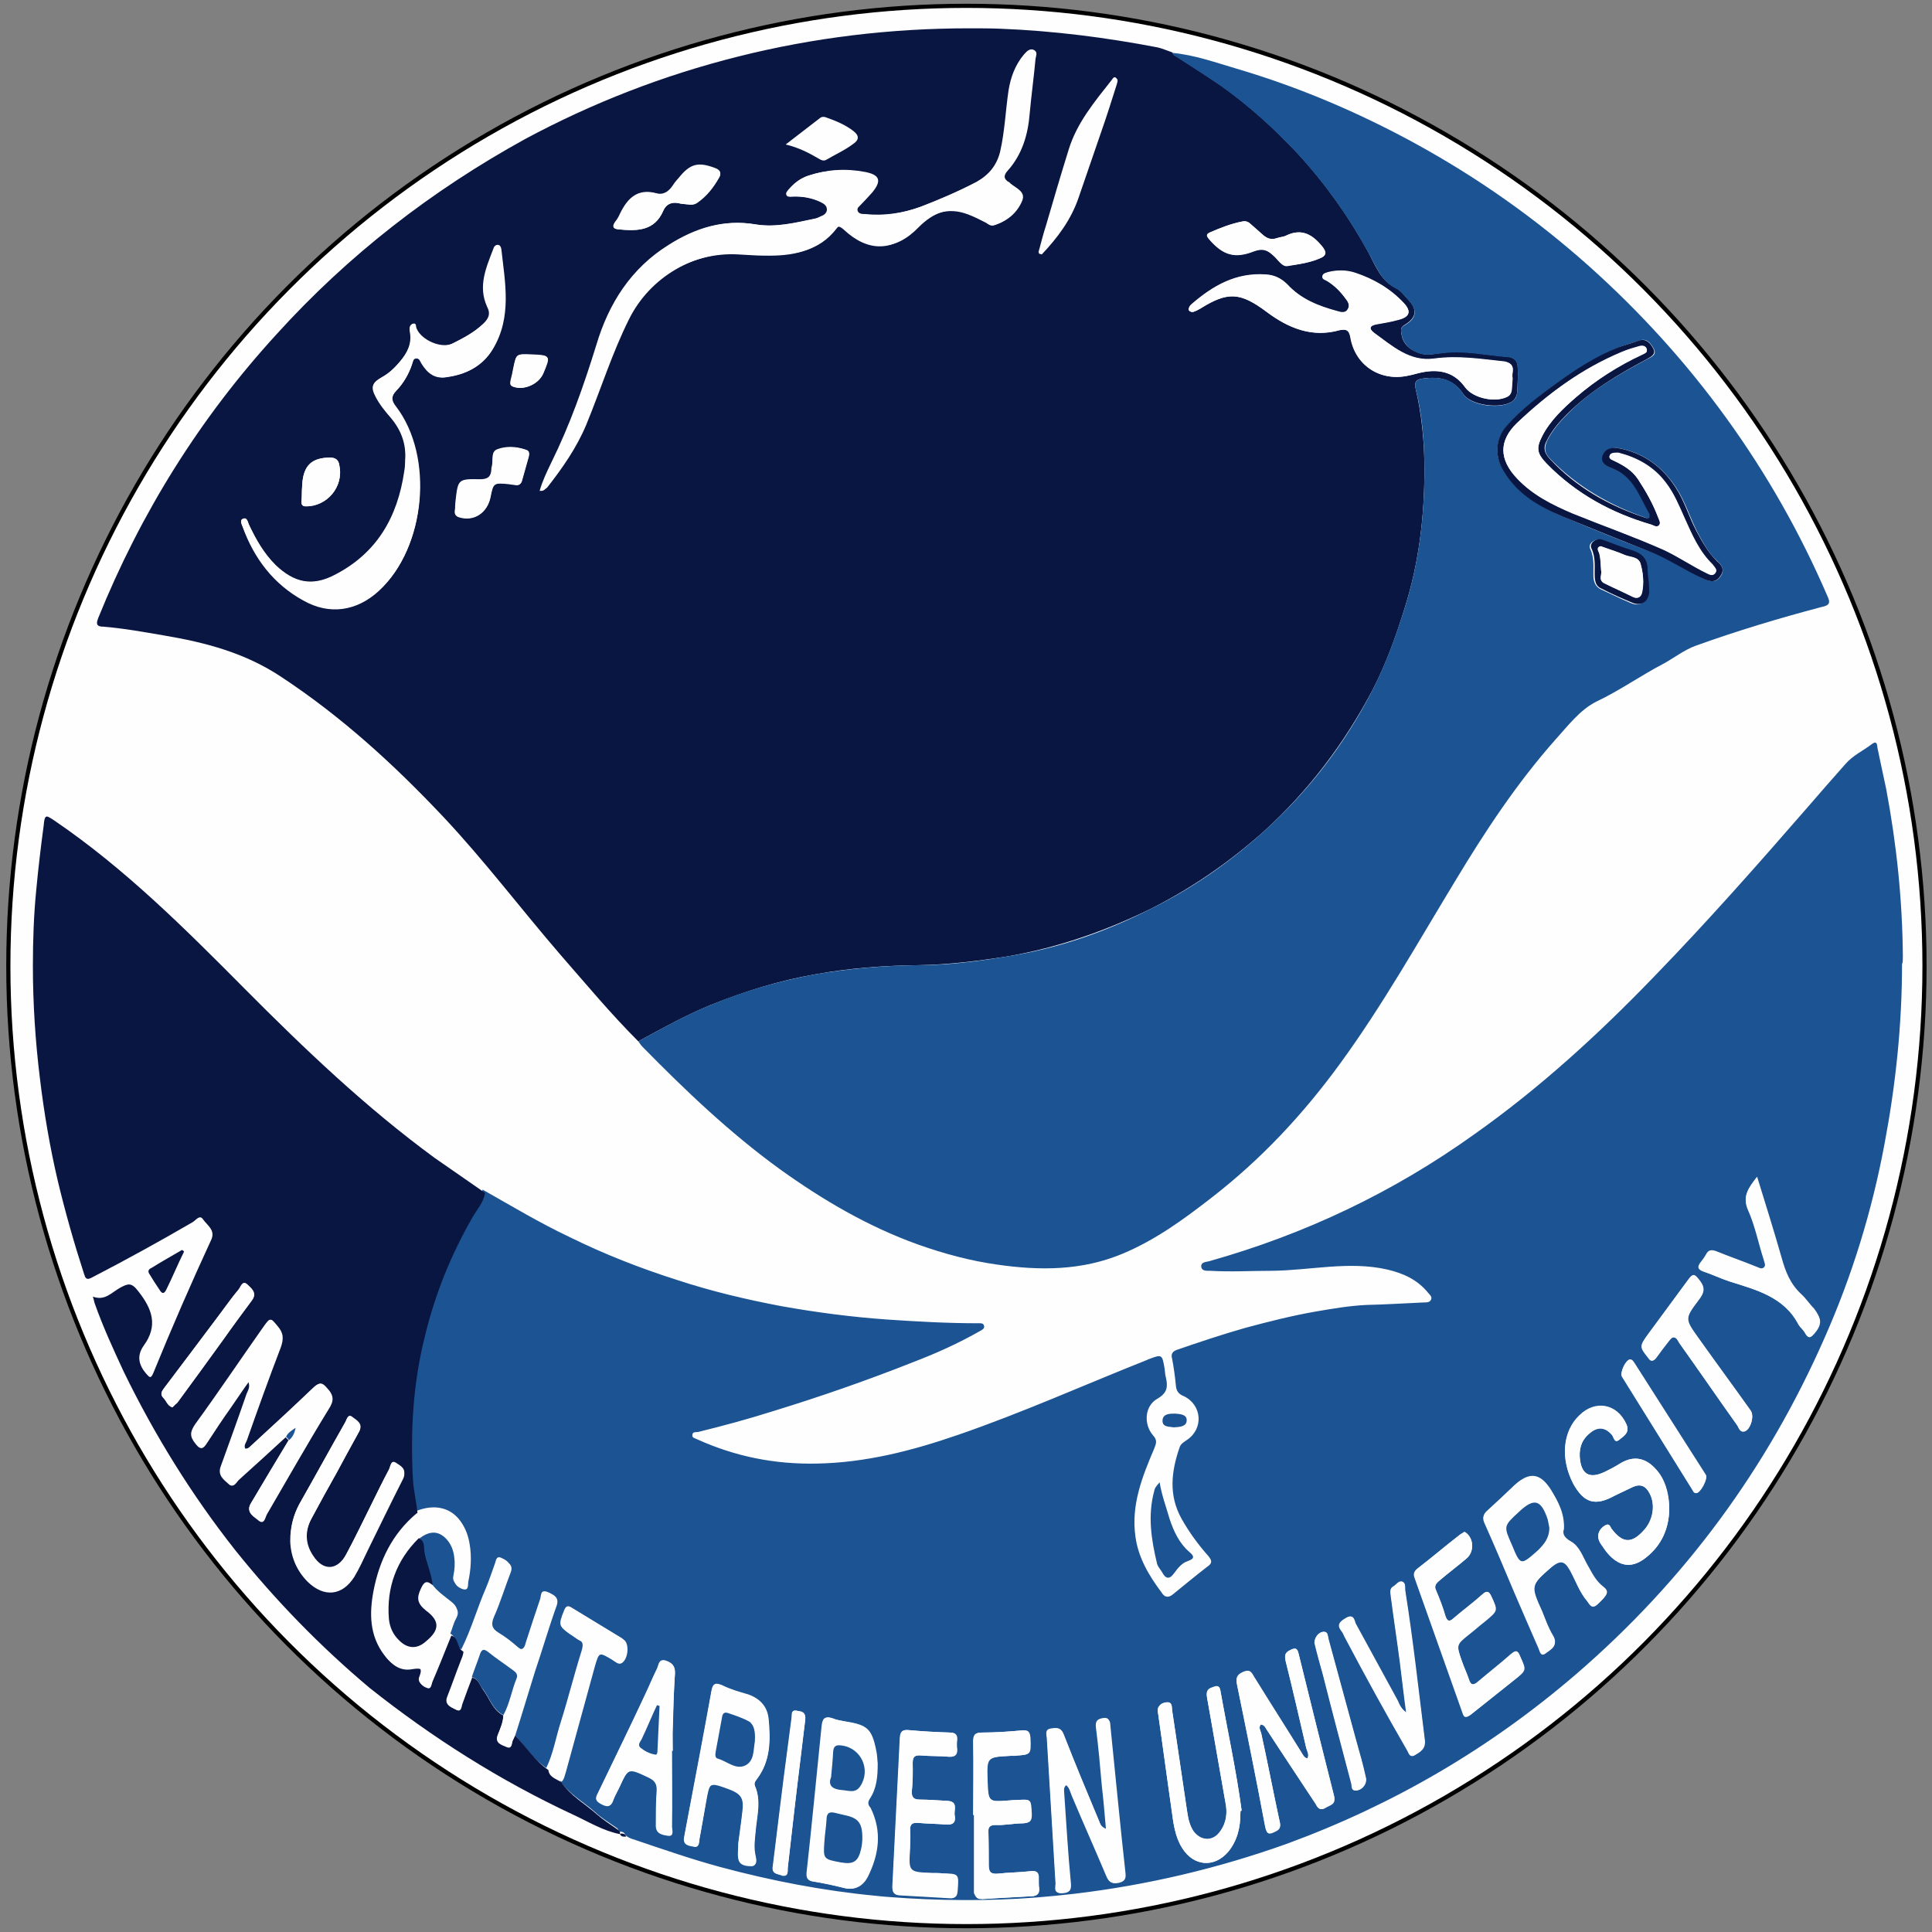
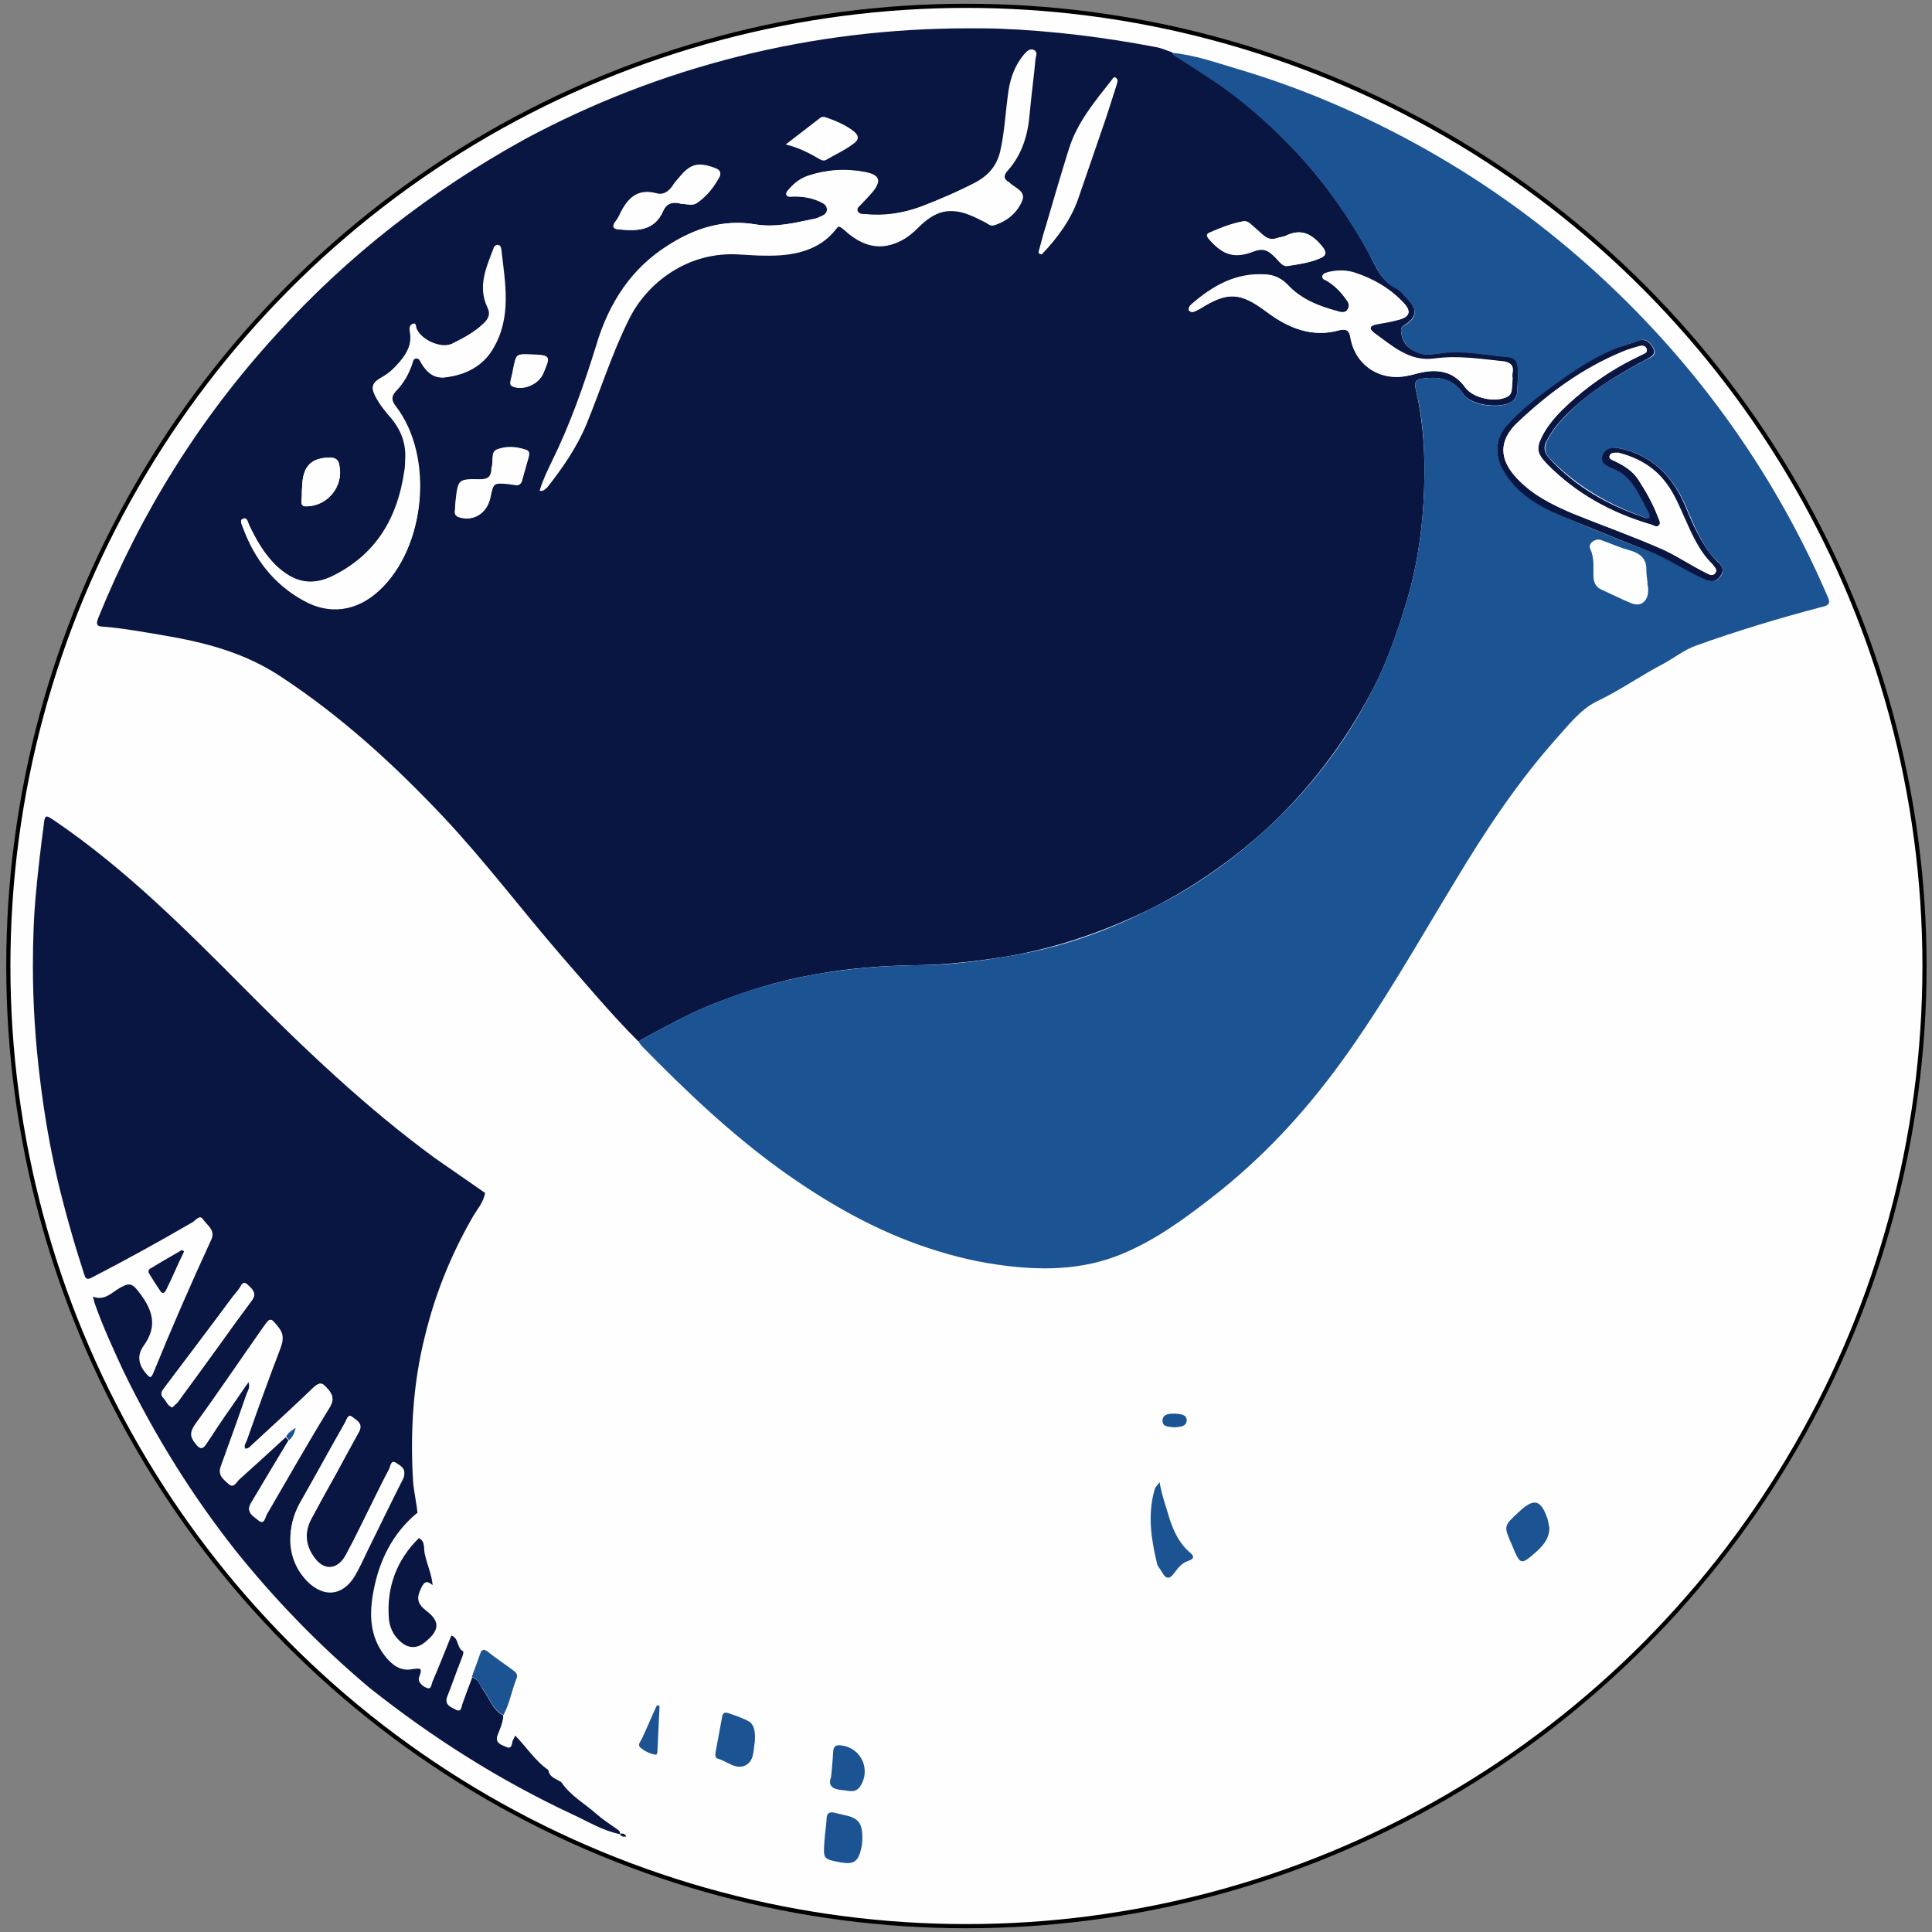
<svg xmlns="http://www.w3.org/2000/svg" version="1.1" id="Layer_1" x="0px" y="0px" viewBox="-71.5 -472.8 464 464" style="enable-background:new -71.5 -472.8 464 464;" xml:space="preserve">
  <rect x="-71.5" y="-472.8" width="464" height="464" fill="#808080" stroke="none" />
  <style type="text/css">
	.st0{fill:#1B5393;}
	.st1{fill:#FEFEFE;}
	.st2{fill:#FEFEFE;stroke:#000000;stroke-miterlimit:10;}
	.st3{fill:#0A1642;}
	.st4{fill:none;}
</style>
  <path class="st0" d="M-467.3-451.7c0.6-0.1,1.1-0.1,1.7-0.2c-1,0.2-1.9,0.5-2.9,0.8l0,0C-468.3-451.7-467.8-451.7-467.3-451.7z" />
  <path class="st1" d="M116.1-442.8c3.1-2.4,5.8-4.5,8.5-6.6c0.4-0.3,0.9-0.3,1.4-0.1c2.4,0.8,4.8,1.8,6.8,3.4c1.4,1.1,1.3,2.1,0,3.1  c-2.1,1.6-4.5,2.7-6.8,4c-0.6,0.3-1.1,0.1-1.6-0.2C121.9-440.6,119.5-442,116.1-442.8z" />
  <g>
    <ellipse class="st2" cx="160.6" cy="-240.8" rx="230.1" ry="230.6" />
    <path class="st3" d="M293-384.8c0-1.3-1-2.2-2.2-2.3c-5.2-0.4-10.3-1.6-15.6-1c-2,0.2-3.8,0.8-5.8,0.1c-2.7-0.9-4.3-2.6-4.4-5.4   c-0.1-0.9,0.6-1.2,1.2-1.6c2.3-1.5,2.7-3.3,0.9-5.4c-1.1-1.2-2.1-2.6-3.3-3.2c-3.7-1.8-4.9-5.3-6.6-8.5   c-4.7-8.6-10.3-16.5-16.9-23.7c-5.7-6.1-11.7-11.6-18.5-16.4c-3.5-2.4-7.1-4.7-10.7-7c-0.4-0.3-0.9-0.4-1-1   c-1.2-0.4-2.3-0.9-3.5-1.2c-12.5-2.4-25.1-4-37.8-4.5c-2.5-0.1-5.1-0.1-7.6-0.1c-18.7,0-37.2,2.2-55.5,6.8   c-17.9,4.5-34.9,11.1-51.1,19.8c-22.5,12.4-42.5,27.9-59.7,46.9c-18.4,20.1-32.6,42.9-42.8,68.1c-0.2,0.5-0.3,0.9-0.3,1.2l0,0   c0,0.6,0.4,0.9,1.5,0.9c4.9,0.4,9.8,1.3,14.5,2.1c10.1,1.7,19.6,4.2,28.3,10c14.4,9.5,26.9,20.9,38.7,33.4   c10,10.6,18.8,22.3,28.3,33.3c6.2,7.1,12.1,14.2,18.7,20.8c5.7-3.1,11.2-6.2,17.3-8.7c8.2-3.3,16.5-5.9,25.2-7.4   c8.2-1.5,16.5-2.1,24.8-2.2c7.1-0.1,14.3-1,21.3-2.1c12.2-2.1,23.6-6.1,34.6-11.5c9.9-5,18.8-11.2,27-18.5   c10.8-9.8,19.4-21.2,26.2-34.1c3.2-6.2,5.6-12.9,7.7-19.7c3.4-10.8,4.7-21.9,4.7-33.1c0-6.4-0.6-13.1-2.1-19.4   c-0.4-1.8,0.2-2.3,1.8-2.5c3.9-0.5,7.2,0.1,9.6,3.7c1.8,2.8,9.1,3.7,11.8,1.8c0.8-0.6,1.1-1.5,1.2-2.2   C293-380.7,293.1-382.8,293-384.8z M125.5-444.5c0.4-0.3,0.9-0.3,1.4-0.1c2.3,0.8,4.7,1.8,6.6,3.3c1.4,1.1,1.3,2.1,0,3   c-2.1,1.6-4.4,2.6-6.6,3.9c-0.6,0.3-1.1,0.1-1.6-0.2c-2.4-1.4-4.8-2.7-8.1-3.5C120.2-440.4,122.8-442.4,125.5-444.5z M76.3-419.4   c0.5-0.7,0.9-1.3,1.2-2c1.8-3.7,4.2-6.1,8.7-4.9c1.7,0.5,3-0.4,3.9-1.8c0.4-0.7,1-1.3,1.5-1.9c2.6-3.2,4.5-3.8,8.5-2.3   c1.2,0.4,1.8,1.1,1.1,2.2c-1.3,2.3-2.9,4.4-5.2,6c-0.7,0.5-1.5,0.5-2.2,0.4c-0.8-0.1-1.6-0.1-2.3-0.3c-1.7-0.4-3,0.2-3.7,1.8   c-2.1,4.9-6.3,4.9-10.6,4.5C76-417.8,75.4-418.1,76.3-419.4z M1-354.8c0-1,0.1-1.4,0.1-1.8c0.3-4.4,2.3-6.3,6.7-6.3   c1.3,0,2,0.6,2.2,1.9c1.1,5.1-3,9.9-8.1,9.8c-0.8,0-1-0.5-1-1C1-353.4,1-354.3,1-354.8z M29.7-385.5c-0.3-0.5-0.5-1.3-1.3-1.2   c-0.8,0.1-0.8,0.9-1,1.5c-0.8,2.4-2.1,4.6-3.8,6.3c-1.4,1.4-1.2,2.4-0.1,3.9c9.2,12,7.2,33.8-4,44.1c-5.3,4.9-11.9,5.9-18.2,2.3   c-7.1-3.9-11.8-10.1-14.5-17.6c-0.2-0.6-0.8-1.5,0-1.9c1.1-0.5,1.2,0.8,1.5,1.4c1.7,3.6,3.5,6.9,6.4,9.7c4.4,4.2,8.7,5.2,14.2,2.4   c10.2-5.2,15.2-13.9,16.8-24.9c0.1-1,0.2-1.9,0.2-2.8c0.3-3.9-0.9-7.2-3.4-10.2c-1.4-1.6-2.7-3.2-3.7-5.1c-1.2-2.3-0.9-3.3,1.4-4.6   c1.8-1,3.1-2.2,4.4-3.8c1.8-2.1,3-4.4,2.4-7.3c-0.1-0.7-0.1-1.6,0.8-1.8c0.8-0.1,0.5,0.8,0.8,1.3c1.2,2.7,5.9,4.8,8.6,3.5   c2.6-1.3,5.3-2.7,7.5-4.8c1.3-1.2,1.9-2.4,1-4.1c-2.3-5-0.2-9.5,1.5-14c0.1-0.4,0.4-0.8,0.8-0.8c0.6,0,0.8,0.5,0.9,1   c0.9,8.1,2.6,16.3-2,24c-2.5,4.2-6.5,6.1-11,6.7C33-381.6,31.1-383.2,29.7-385.5z M55.5-363.1c-0.5,1.9-1.1,3.8-1.6,5.7   c-0.2,0.8-0.8,1.2-1.6,1c-0.5-0.1-1-0.1-1.4-0.2c-3.8-0.4-3.9-0.3-4.6,3.3c-0.8,3.7-4,5.8-7.6,4.6c-1.5-0.5-0.7-1.7-0.8-2.4   c0-0.5,0.1-0.9,0.1-1.3c0.6-5.2,0.6-5.3,5.9-5.2c1.8,0,2.6-0.6,2.7-2.3c0-0.2,0-0.5,0.1-0.7c0.4-1.5-0.3-3.6,1.3-4.2   c2.1-0.8,4.4-0.7,6.6,0C55.7-364.7,55.7-363.9,55.5-363.1z M51.8-379.9c-0.9-0.3-0.8-0.8-0.7-1.5c0.3-1.1,0.5-2.1,0.7-3.2   c0.7-3.2,0.7-3.2,4.2-3.1c4.7,0.2,4.7,0.2,2.9,4.6C57.9-380.6,54.4-379,51.8-379.9z M176.7-458.5c-0.4,4.4-1,8.7-1.4,13.1   c-0.4,5.2-1.8,9.9-5.3,13.8c-1.1,1.2-0.9,2.1,0.4,2.8c0.1,0,0.1,0.1,0.2,0.2c1.4,1.2,3.8,2,2.9,4.2c-1.1,2.7-3.3,4.7-6.2,5.7   c-0.8,0.3-1.4-0.2-2-0.6c-1.4-0.7-2.7-1.4-4.3-2c-5-1.9-8.9-0.3-12.5,3.3c-5.5,5.7-11.5,5.8-17.3,0.4c-0.9-0.8-1.6-1.2-2.4-0.1   c-4.2,5.5-10.2,6.4-16.6,6.3c-2.1,0-4.4-0.2-6.5-0.3c-11.1-0.6-21.7,5.7-26.7,15.7c-4.1,8.2-6.8,16.9-10.3,25.4   c-2.3,5.5-5.7,10.3-9.4,15c-0.2,0.3-0.4,0.7-1.2,0.7c0.7-2.5,1.8-4.7,2.8-6.8c4.5-9.1,7.8-18.5,10.8-28.2   c3-10.1,8.4-18.5,17.4-24.1c6.3-4,13.1-6.2,20.7-4.9c4.9,0.8,9.6-0.4,14.4-1.4c0.5-0.1,0.9-0.3,1.3-0.5c0.8-0.3,1.5-0.7,1.6-1.6   c0-1.1-0.8-1.5-1.6-1.9c-2.1-1-4.5-1.4-6.8-1.3c-0.5,0-1,0.2-1.3-0.3c-0.3-0.5,0.1-0.9,0.4-1.3c1.3-1.5,2.6-2.6,4.5-3.3   c4.5-1.5,9.1-1.8,13.7-0.9c3.5,0.7,4,2.1,1.7,4.9c-0.9,1-1.8,2-2.7,2.9c-0.4,0.4-1.1,0.8-0.8,1.6c0.3,0.7,1.1,0.6,1.7,0.7   c4.7,0.5,9.2-0.2,13.6-1.8c4.6-1.8,9.1-3.7,13.5-6c3-1.7,4.9-4,5.7-7.3c1.1-4.8,1.3-9.8,2-14.6c0.5-3.2,1.6-6.2,3.7-8.7   c0.6-0.6,1.2-1.5,2.1-1C177.3-460.2,176.8-459.3,176.7-458.5z M196.5-452.7c-1.2,3.8-2.4,7.6-3.7,11.3c-1.8,5.3-3.6,10.4-5.4,15.7   c-1.8,5.4-5.1,9.8-8.9,13.8c-0.2-0.1-0.4-0.2-0.6-0.3c0.6-2.1,1.1-4.3,1.8-6.4c1.8-6.2,3.6-12.3,5.5-18.4c2-6.4,6.2-11.4,10.3-16.6   c0.2-0.3,0.5-0.8,0.9-0.6C197.1-453.7,196.6-453,196.5-452.7z M219.1-417c2.5-1.1,5.1-2.1,7.7-2.6c0.9-0.2,1.5,0.1,2.1,0.7   c0.9,0.8,1.8,1.5,2.6,2.3c1.1,1,2.1,1.5,3.6,1c0.8-0.3,1.8-0.3,2.4-0.7c3.7-1.7,6.2-0.1,8.5,2.8c1.1,1.4,1,2.2-0.6,2.8   c-2.1,0.9-4.5,1.3-7.6,1.8c-1.4,0.3-2.3-1.5-3.6-2.6c-1.5-1.4-2.7-1.6-4.6-0.9c-4.6,1.8-7.4,0.9-10.7-2.9   C218.1-416.2,218.2-416.6,219.1-417z M291.8-382c-0.1,1-0.1,2-0.2,2.8c-0.1,0.9-0.5,1.5-1.3,1.8c-2.9,1.3-7.9,0.2-9.8-2.3   c-2.6-3.7-6.2-4.5-10.3-3.7c-1.2,0.2-2.2,0.6-3.4,0.8c-6.6,1.5-12.7-2.3-13.9-9.1c-0.3-1.9-1.1-2.1-2.7-1.8   c-6.6,1.8-12.3-0.5-17.5-4.4c-6.3-4.7-9.3-4.9-15.9-0.8c-0.5,0.3-1.1,0.6-1.7,0.8c-0.2,0.1-0.6,0-0.9-0.2c-0.4-0.3-0.2-0.7,0-1.1   c0.1-0.2,0.3-0.4,0.5-0.5c5.1-4.4,10.6-7.6,17.8-7.1c2,0.1,3.7,0.9,5.2,2.4c3.2,3.5,7.5,5.2,12,6.4c0.9,0.3,2,0.5,2.5-0.5   c0.6-0.9,0-1.9-0.5-2.5c-1.3-1.8-2.7-3.2-4.5-4.3c-0.5-0.3-1.2-0.4-1.1-1.1c0.1-0.7,0.9-0.8,1.5-1c2.1-0.5,4.3-0.5,6.4,0.2   c4.5,1.5,8.4,3.8,11.6,7.2c1.9,2,1.5,3.3-1.1,4c-1.8,0.5-3.5,0.8-5.3,1.1s-2,1.1-0.7,2.1c4.3,3.1,8.5,7,14.4,6.2   c5.8-0.8,11.3,0.1,17,0.7C292.9-385.3,291.4-383.2,291.8-382z" />
-     <path class="st0" d="M385.5-243.1c-0.1-13.5-1.5-26.9-4-40.2c-0.7-3.3-1.4-6.5-2.1-9.9c-0.1-0.5,0-1.8-1.2-1   c-2.2,1.7-4.7,2.8-6.5,4.9c-3,3.4-6.1,6.9-9.1,10.4c-12,13.8-24,27.4-36.8,40.6c-13.4,13.9-27.5,26.8-43.2,37.9   c-19.4,13.9-40.6,24-63.7,30.5c-0.8,0.2-2,0.2-1.9,1.3c0.1,1.1,1.3,1,2.1,1c5,0.3,10,0,14.9,0c9.3-0.1,18.5-2.4,27.7-0.3   c3.8,0.9,7.2,2.4,9.8,5.6c0.4,0.5,1,0.9,0.7,1.6s-1,0.7-1.7,0.7c-4.6,0.2-9.2,0.5-13.8,0.6c-4.2,0.2-8.2,0.9-12.3,1.6   c-5.7,1-11.2,2.4-16.8,3.9c-5.6,1.6-11,3.4-16.5,5.3c-1.1,0.4-1.4,1.1-1.1,2.1c0.4,2.1,0.7,4.3,0.9,6.4c0.1,1.3,0.6,2.1,1.9,2.6   c4.4,2.1,4.8,7.8,0.8,10.5c-0.7,0.5-1.5,0.9-1.8,1.8c-2,5.8-2.7,11.5,0.5,17.2c1.8,3.2,4,6.2,6.4,8.9c1,1.2,0.9,1.8-0.3,2.6   c-2.7,2.1-5.5,4.4-8.2,6.6c-1.2,1-2.1,0.6-2.7-0.4c-3-4-5.6-8.3-6.3-13.4c-1.1-7.6,1.6-14.4,4.5-21.2c0.5-1.3,0.8-2-0.3-3.2   c-2.3-2.7-2-7.1,1.1-8.8c2.4-1.4,2.5-2.9,2-5.1c-0.2-0.7-0.2-1.4-0.3-2.1c-0.6-3.5-0.6-3.5-4-2.2c-0.1,0-0.1,0.1-0.2,0.1   c-15.1,6-30,12.7-45.4,18c-11,3.8-22.2,6.7-34,6.9c-10.1,0.2-19.5-1.7-28.6-5.8c-0.5-0.3-1.4-0.3-1.2-1.2c0.1-0.7,0.9-0.5,1.4-0.6   c6.1-1.5,12-3.1,18-5c11.4-3.5,22.6-7.4,33.7-11.8c5.5-2.1,10.8-4.5,15.9-7.4c0.5-0.3,1.3-0.6,1-1.4c-0.2-0.6-0.9-0.5-1.5-0.5   c-7.2,0-14.5-0.4-21.8-0.9c-8.5-0.6-16.9-1.7-25.3-3.2c-8.5-1.6-16.9-3.6-25.1-6.3c-8.8-2.8-17.5-6.2-25.8-10.3   c-7.2-3.4-14-7.5-20.9-11.4c-0.4,2.3-2.1,4-3.1,6c-5.1,8.9-8.9,18.4-11.3,28.2c-2.9,11.5-3.5,23.2-2.9,35c0.2,2.6,0.8,5.4,1.1,8.1   c6.4-2.7,11.7,0.3,12.8,7.4c0.5,2.9,0.3,5.9-0.3,8.8c-0.1,0.8,0.2,2.3-1.2,2c-1.1-0.3-2.5-1.2-2.1-2.8c0.3-1.5,0.4-2.9,0.2-4.4   c-0.2-1.6-0.7-3-1.7-4.3c-2-2.6-4.4-2.8-7.2-0.6c1.7,0.8,1.1,2.4,1.4,3.7c0.7,2.5,1.9,5,2.1,7.6c1.3,1.8,3,2.9,4.6,4.2   c1.4,1.1,1.9,2.1,1,3.7c-0.6,1.3-1,2.5-1.5,3.9c2,0.6,1.3,3.1,3,3.9c2.4-4.8,3.8-9.9,5.9-14.7c0.8-1.9,1.4-3.8,2.1-5.7   c0.3-0.7,0.3-2.1,1.5-1.6c1.1,0.5,2.5,1.1,1.9,2.9c-1.4,3.6-2.6,7.3-4.1,10.9C45.8-83,46-82,47.6-81c1.7,1.1,3.2,2.2,4.7,3.5   c1.5,1.3,2.1,0.8,2.5-0.9c1.1-3.4,2.2-6.8,3.4-10.3c0.3-0.8,0-2.4,1.7-1.8c1.2,0.5,2.3,1.2,1.7,3c-1.9,5.3-3.4,10.5-5.2,15.8   c-1.6,5.1-3.1,10.2-4.7,15.2c2.7,2.7,4.8,6.1,8,8.3c1.7-3.5,2.3-7.4,3.5-11.1c1.8-5.7,3.2-11.4,5-17.1c0.4-1.4,0.4-2.2-1-2.8   c-0.4-0.2-0.8-0.5-1.2-0.8c-3.4-2.2-3.5-2.4-2-6.1c0.4-1,0.9-1.2,1.8-0.6c4,2.4,8,4.9,12,7.3c1.2,0.7,1.2,3.7,0,5.2   c-1.1,1.3-2.1,0-2.8-0.4c-3.1-1.8-3.2-1.9-4.1,1.5c-2.3,8.5-4.7,17-7,25.5c-0.2,0.8-0.3,1.7-1,2.3c2.1,3.3,5.7,5.2,8.5,7.7   c1.5,1.4,3.2,2.4,4.9,3.6c0.5,0.3,0.9,0.6,0.7,1.3l0.1-0.2c0.6,0,1.3,0,1.5,0.7c0.6,0.7,1.5,1,2.2,1.2c6.8,2.3,13.7,4.7,20.7,6.6   c12.3,3.3,24.7,5.7,37.3,6.9c2.5,0.3,5.1,0.4,7.6,0.6c11.9,0.7,23.8,0.6,35.6-0.6c1.6-0.2,3.1-0.3,4.7-0.5   c17.5-2.1,34.4-6.1,50.9-12c25.6-9.4,48.7-22.9,69.4-40.7c26.1-22.5,45.9-49.4,59.7-80.8c6.6-14.9,11.4-30.5,14.4-46.6   c2.7-14.3,4.2-28.6,4.2-43.2C385.5-241.5,385.5-242.4,385.5-243.1z M90.1-57.7c-0.1,1.8,0,3.6,0,5.4h-0.3c0,6.1,0,12.2,0,18.3   c0,0.8,0.7,2.3-0.9,2.1c-1.2-0.2-2.9-0.4-2.9-2.4c0-2.8,0-5.7,0.2-8.4c0.1-1.7-0.5-2.5-2-3.2c-4.9-2.3-4.8-2.3-7,2.4   c-0.5,1-1.1,2-1.4,2.9c-0.6,1.9-1.5,1.9-3.1,1s-1-1.8-0.5-2.8C76-50.3,79.8-58,83.4-65.8c1-2.1,1.9-4.3,2.9-6.3   c0.4-0.9,0.4-2.4,2.1-1.9c1.4,0.5,2.3,1.2,2.2,3C90.3-66.4,90.2-62.1,90.1-57.7z M142.9-19.7c0.6-11.9,1.2-23.8,1.8-35.8   c0.1-1.3,0.5-1.9,1.9-1.8c3.3,0.3,6.7,0.5,10.1,0.6c1.2,0,1.8,0.5,1.7,1.7c-0.1,0.8-0.1,1.6,0,2.3c0.1,1.5-0.7,1.9-2.1,1.8   c-2.1-0.2-4.4-0.1-6.5-0.3c-1.5-0.1-2.1,0.2-2.1,1.8c0,2.2,0,4.6-0.2,6.8c-0.1,1.5,0.5,2,1.9,2c2.1,0,4.4,0.2,6.5,0.3   c2.9,0.1,1.6,2.2,1.9,3.6c0.3,1.4-0.3,2.2-2,2.1c-2.2-0.2-4.5-0.2-6.7-0.4c-1.5-0.2-2.1,0.3-2,1.8c0.1,1.4,0,2.8,0,4.2   c-0.4,5.8-0.4,5.8,5.3,6c0.8,0,1.6,0,2.3,0.1c4.2,0.1,4.1,0.1,3.8,4.2c-0.1,1.2-0.4,1.8-1.7,1.7c-4-0.3-8.1-0.5-12.1-0.7   C143.2-17.7,142.8-18.5,142.9-19.7z M109.8-43.9c1.6,3.6,0.5,7.2,0.2,10.8c-0.2,2.1-0.5,4,0,6.1c0.2,0.9,0.4,2.2-0.9,2.2   c-1.2,0-2.8-0.1-3.2-1.8c-0.2-1.1,0-2.1,0-3.7c0.3-2.3,0.7-5,1-7.7c0.4-3.1-0.4-4.2-3.3-5.3c-4.7-1.7-4.6-1.7-5.5,3.2   c-0.5,3-1.1,6-1.6,9c-0.1,0.8,0,2.1-1.4,1.6c-1.1-0.3-2.6-0.4-2.2-2.3c0.3-1.6,0.6-3.2,0.9-4.8c1.9-10,3.8-19.9,5.6-30   c0.3-1.8,0.8-2.2,2.5-1.5c2,1,4.1,1.6,6.2,2.2c2.9,1,4.7,2.9,5,5.9c0.5,5,0.5,10.1-2.8,14.4C109.8-45,109.6-44.5,109.8-43.9z    M121.9-60c-0.4,3-0.7,6.1-1.1,9.1c-1.1,8.8-2.1,17.7-3.1,26.5c-0.1,0.8,0.3,2.1-1.3,1.9c-1.2-0.2-2.7-0.2-2.2-2.2   c1.2-9.6,2.3-19.1,3.6-28.7c0.3-2.3,0.6-4.7,0.9-6.9c0.1-0.8-0.2-2,1.4-1.6C121.1-61.8,122-61.6,121.9-60z M136.6-22   c-1.2,2.2-2.9,3.3-5.6,2.6c-2.3-0.6-4.7-1.1-7.1-1.5c-1.3-0.2-1.8-0.7-1.7-2.1c1.3-11.7,2.4-23.4,3.6-35.1c0.2-1.9,0.6-2.6,2.5-2   c1.1,0.4,2.2,0.5,3.4,0.8c4.9,0.9,6,1.9,6.9,6.7c0.3,1.3,0.3,2.6,0.4,3.3c-0.1,3.4-0.4,6.1-1.9,8.5c-0.5,0.8-0.4,1.4,0,2.1   C140.1-33,139.4-27.4,136.6-22z M163.7-16.9c-0.2,0-0.3-0.1-0.4-0.1c-0.1,0-0.2-0.1-0.3-0.2c-0.1-0.1-0.2-0.1-0.2-0.2   c-0.1-0.1-0.1-0.2-0.2-0.3c0-0.1,0-0.2-0.1-0.2c0-0.1-0.1-0.2-0.1-0.4c0-0.1,0-0.2,0-0.4c0-0.1,0-0.3,0-0.4c0-6,0-11.9,0-17.8h-0.2   c0-5.9,0.1-11.7,0-17.6c0-1.6,0.4-2.2,2.1-2.2c3.1,0,6.2-0.2,9.4-0.5c1.8-0.2,2.1,0.4,2.2,2c0.1,3.8,0.2,3.8-3.7,4.1   c-0.4,0-0.8,0-1.2,0c-5.6,0.3-5.6,0.3-5.4,6.1c0.2,5,0.2,5,5.3,4.6c0.6,0,1.3-0.1,1.9-0.1c3.3-0.2,3.2-0.2,3.4,3.2   c0.1,1.8-0.4,2.3-2.1,2.4c-2.1,0-4.4,0.5-6.5,0.4c-1.6,0-1.9,0.6-1.8,2c0.1,2.5,0.1,5.2,0.1,7.7c0,1.6,0.5,2.1,2.1,2   c2.6-0.3,5.3-0.3,7.9-0.6c1.5-0.2,2.1,0.3,2,1.8c0,0.8,0,1.6,0.1,2.3c0.1,1.2-0.4,1.8-1.6,1.9c-4,0.2-8.1,0.4-12.1,0.7   C164-16.9,163.8-16.9,163.7-16.9z M197.2-20.6c-1.6,0.3-2.2-0.1-2.8-1.5c-2.7-6.4-5.6-12.9-8.3-19.3c-0.4-0.9-0.6-2.1-1.5-2.7   c-0.8,0.7-0.5,1.4-0.5,2.1c0.5,7.1,0.9,14.4,1.6,21.5c0.2,1.9-0.6,2.3-2.1,2.4c-2,0.1-1.4-1.4-1.5-2.2c-0.7-11.7-1.4-23.3-2.1-35   c-0.1-1-0.5-2.1,1.1-2.3c1.4-0.2,2.3-0.2,2.9,1.4c2.7,6.9,5.6,13.9,8.5,20.8c0.3,0.8,0.4,1.7,1.8,2.1c-0.3-3.6-0.6-7.1-1-10.5   c-0.4-4.6-0.8-9.2-1.4-13.8c-0.2-1.6,0.4-2.1,1.8-2.3c1.6-0.2,1.4,1,1.5,1.8c1.2,11.7,2.3,23.4,3.6,35.1   C198.9-21.9,198.9-21,197.2-20.6z M226.4-37.3c0,3.3-0.7,6.5-2.9,9.2c-3.4,4-8.4,3.5-11.1-0.9c-1.7-2.7-2.1-5.9-2.5-9   c-1.1-7.6-2.1-15.2-3.2-22.9c-0.1-0.8-0.3-1.6,0.2-2.2c0.5-0.7,1.4-0.9,2.1-0.9c1.1,0.1,0.9,1.2,1,1.9c1.2,7.8,2.3,15.7,3.5,23.6   c0.3,1.9,0.5,3.7,1.6,5.4c1.8,2.5,4.8,2.6,6.5,0c1.5-2.1,1.7-4.5,1.2-6.9c-1.5-8.4-2.9-16.7-4.4-25.1c-0.2-1.3-0.1-2.1,1.3-2.5   c1-0.4,1.7-0.5,1.9,0.8c1.7,9.6,3.8,19.1,5.1,28.8C226.4-38,226.4-37.7,226.4-37.3z M246.9-38.7c-1.2,0.8-1.9,0.3-2.4-0.8   c-3.9-5.9-7.7-11.7-11.6-17.6c-0.4-0.6-0.6-1.5-1.6-1.7c-0.6,0.8-0.1,1.5,0.1,2.2c1.5,6.8,2.8,13.8,4.3,20.6c0.2,1,0.7,2.1-0.7,2.8   c-1.7,0.9-2.3,0.9-2.7-1.3c-2.1-11.2-4.4-22.6-6.7-33.8c-0.3-1.6-0.1-2.3,1.5-3c1.9-0.8,2.1,0.5,2.8,1.5c3.7,6,7.5,11.9,11.2,17.9   c0.3,0.5,0.6,1.2,1.4,1.4c0.5-1-0.1-1.8-0.3-2.6c-1.6-6.9-3.2-13.9-4.9-20.7c-0.3-1.3-0.3-2.1,1-2.7c1.3-0.7,1.8-0.5,2.1,0.9   c2.8,11.4,5.6,22.7,8.5,34.1C249.2-39.6,247.9-39.4,246.9-38.7z M254.3-42.8c-1.3,0.1-1-1-1.2-1.7c-2.3-8.7-4.6-17.4-6.8-26.1   c-0.7-2.4-1.4-5-2-7.5c-0.3-1.3,0.9-2.9,2.2-2.8c1,0.1,0.8,1.1,1,1.8c2.2,8.2,4.5,16.4,6.7,24.6c0.8,2.8,1.6,5.6,2.2,8.4   C257.1-44.7,255.8-42.9,254.3-42.8z M268-51.2c-0.9,0.5-1.2-0.5-1.5-1.1c-5.2-9-10.2-18.1-15-27.2c-0.3-0.5-0.4-1-0.8-1.5   c-1.3-1.6-0.4-2.4,1-3.2c1.7-1.1,1.9,0.5,2.2,1.3c3.4,6.2,6.7,12.3,10.1,18.5c0.5,0.9,0.9,2,2.2,2.9c-0.6-4.3-1-8.2-1.5-12   c-0.7-5.4-1.5-10.6-2.2-16c-0.1-0.9-0.3-1.8,0.6-2.3c0.7-0.4,1.2-1.3,2-1.2c1,0.2,0.7,1.3,0.8,2.1c1.8,11.9,3.2,23.9,4.7,35.9   C270.7-52.6,269.4-52,268-51.2z M292.3-69.4c-3.4,2.7-6.8,5.4-10.3,8.2c-1,0.8-1.7,1.1-2.1-0.4c-3.8-10.8-7.7-21.6-11.5-32.4   c-0.3-0.9-0.1-1.5,0.6-2.1c3.5-2.7,6.9-5.6,10.4-8.3c0.3-0.2,0.5-0.3,0.8-0.5c0.2,0.1,0.4,0.2,0.6,0.4c1.7,1.5,1.7,4.5-0.1,6   c-2.1,1.8-4.4,3.5-6.5,5.3c-0.8,0.6-1.3,1.3-0.8,2.3c0.9,2.1,1.7,4.2,2.3,6.3c0.4,1.1,0.9,1.4,1.9,0.5c2.3-2,4.8-3.8,7-5.8   c1-0.9,1.5-0.8,2.1,0.5c1.6,3.5,1.6,3.4-1.5,6c-1.3,1-2.5,2.1-3.8,3.1c-3.1,2.5-3.2,2.5-1.8,6.4c0.5,1.5,1.2,2.9,1.7,4.4   c0.5,1.7,1.3,1.5,2.3,0.6c2.6-2.2,5.3-4.3,7.9-6.6c1.2-1,1.6-0.8,2.1,0.5C295.1-71.7,295.2-71.7,292.3-69.4z M312.2-87.5   c-1.4,1.3-1.9,0.1-2.5-0.7c-1.9-2.2-2.8-5-4.2-7.5c-1.3-2.3-2.3-2.4-4.4-0.7c-5.3,4.6-5.2,4.6-2.3,10.8c0.9,2,1.6,4,2.6,5.8   c1.4,2.2-0.3,3.1-1.7,4.1c-1.2,0.9-1.4-0.5-1.7-1.2c-2-4.5-3.9-9-5.9-13.6c-2.3-5.5-4.6-10.9-7-16.3c-0.7-1.4-0.4-2.2,0.7-3.2   c2.1-1.9,4.2-3.9,6.3-5.9c3.6-3.3,6.2-3,8.8,1.1c1.8,2.7,3.3,5.7,3.1,9.4c-0.4,1.3,0.1,2.2,1.7,3c2.1,1.2,2.8,3.6,4,5.7   c1.1,1.9,2,3.7,3.7,5.1C315.1-90.6,314.6-89.8,312.2-87.5z M323.9-98.8c-3.2,2.6-6.1,2.4-8.9-0.5c-0.8-0.9-1.5-1.9-2.1-2.8   c-1.1-1.7-0.5-3.5,1.2-4.4c0.9-0.5,1.1,0.3,1.4,0.8c2.7,3.6,4.9,3.7,7.9,0.3c2.2-2.4,2.7-6,1.3-8.7c-0.9-1.8-2.2-2.4-4-1.6   c-1.5,0.7-2.9,1.4-4.4,2.1c-4.7,2.6-7.4,1.8-10-2.9c-3-5.9-2.5-12.5,1.5-16.3c3.9-3.8,9.1-2.8,11.3,2.1c0.9,2-0.6,2.8-1.7,3.7   c-1.2,1-1.3-0.6-1.8-1.2c-1.5-1.7-3.2-2-5-0.6c-2,1.5-2.8,3.4-2.7,5.9c0.3,4.1,2.2,5.4,6,3.6c1.2-0.6,2.4-1.2,3.5-1.9   c4.4-2.8,7.6-0.6,9.8,2.5c1.5,2.2,2.2,5.2,2.2,8.3C329.3-105.8,327.7-101.8,323.9-98.8z M335.9-114.2c-0.6,0-0.7-0.6-1-1   c-5.6-9-11.2-18-16.8-27c-0.6-1,0.8-4,1.9-4.1c0.6,0,0.8,0.5,1.1,0.9c5.7,8.9,11.4,17.9,17.1,26.8   C338.8-117.7,336.9-114.2,335.9-114.2z M347.5-129c-1.1,0.3-1.3-0.8-1.7-1.4c-4.7-6.6-9.3-13.3-14-19.9c-0.4-0.5-0.6-1.2-1.3-1.3   c-0.7,0-0.9,0.5-1.3,0.9c-1.1,1.4-2.1,2.7-3.1,4.1c-0.7,0.9-1.2,0.8-1.8-0.1c-2.1-2.6-2.1-2.8,0-5.7c3.2-4.3,6.4-8.7,9.6-13   c0.9-1.2,1.3-1.6,2.4-0.2c1.7,2,1.6,3.2,0,5.2c-3.3,4.4-3.2,4.5,0,8.9c4.2,5.9,8.4,11.6,12.6,17.5   C349.9-132.7,348.9-129.4,347.5-129z M364.3-152.9c-1,1.2-1.5,1.8-2.4,0.1c-0.4-0.7-1.1-1.2-1.5-1.9c-3.5-6.7-10.3-8.4-16.7-10.4   c-2.1-0.7-4.2-1.7-6.3-2.4c-1.1-0.4-1.3-1-0.6-2c0.5-0.6,1-1.3,1.4-2c0.6-1.2,1.4-1.2,2.5-0.8c3.2,1.3,6.4,2.4,9.6,3.7   c0.6,0.2,1.2,0.7,1.8,0.2s0.1-1.2,0-1.8c-1.3-4-2.1-8.2-3.8-12c-1.4-3.2,0.1-5.3,2.2-8c2.1,6.8,4.1,13.2,5.9,19.5   c0.9,3.3,2.1,6.3,4.7,8.7c1.2,1.1,2,2.4,3.1,3.5C365.7-156.5,366.1-155,364.3-152.9z" />
    <path class="st0" d="M367.4-329.6c-6.5-15.1-14.6-29.4-24.3-42.8s-20.7-25.5-33-36.5c-12.9-11.5-26.8-21.3-42-29.6   c-13.6-7.4-27.7-13.4-42.6-17.8c-5.1-1.5-10.1-3.3-15.4-3.8c0.1,0.6,0.6,0.7,1,1c3.6,2.3,7.2,4.6,10.7,7   c6.7,4.8,12.8,10.3,18.5,16.4c6.6,7.2,12.2,15.1,16.9,23.7c1.8,3.1,2.9,6.7,6.6,8.5c1.4,0.7,2.3,2.1,3.3,3.2   c1.8,2.1,1.5,3.9-0.9,5.4c-0.6,0.4-1.3,0.6-1.2,1.6c0.2,2.7,1.8,4.5,4.4,5.4c2,0.6,3.8,0.1,5.8-0.1c5.3-0.6,10.3,0.6,15.6,1   c1.3,0.1,2.1,1,2.2,2.3c0.1,2.1,0,4.1-0.1,6.1c-0.1,0.8-0.4,1.7-1.2,2.2c-2.7,2-10,1.1-11.8-1.8c-2.3-3.7-5.7-4.2-9.6-3.7   c-1.6,0.2-2.2,0.8-1.8,2.5c1.6,6.3,2.1,13,2.1,19.4c0,11.2-1.3,22.3-4.7,33.1c-2.1,6.7-4.5,13.4-7.7,19.7   c-6.6,12.9-15.3,24.3-26.2,34.1c-8.2,7.4-17.2,13.7-27,18.5c-10.9,5.6-22.4,9.6-34.6,11.5c-7.1,1.2-14.2,2.1-21.3,2.1   c-8.3,0.1-16.6,0.8-24.8,2.2c-8.7,1.6-17.1,4-25.2,7.4c-6,2.4-11.6,5.6-17.3,8.7c0.3,0.4,0.6,0.9,1,1.3c10.3,10.5,21,20.7,33,29.4   c10.3,7.4,21.2,13.8,33.2,18.1c6.2,2.2,12.5,3.9,18.9,4.8c10.3,1.5,20.4,1.5,30.2-2.6c7.9-3.3,14.6-8.2,21.3-13.4   c11.9-9.2,22-20,30.9-32.2c10.3-14.1,18.8-29.3,27.8-44.1c7.1-11.8,14.7-23.3,23.9-33.7c3-3.3,5.9-7.2,9.9-9.2   c5.7-2.7,10.7-6.3,16.3-9.2c2.5-1.4,4.8-3.2,7.5-4.2c10-3.6,20-6.6,30.2-9.3C368-327.4,368.1-328.1,367.4-329.6z M324.3-330.4   c-0.3,2.3-2,3.4-4.2,2.4c-2.4-1-4.8-2.2-7.2-3.3c-1.2-0.6-1.6-1.7-1.7-2.8c-0.1-2.3,0.3-4.6-0.8-6.9c-0.6-1.3,1.3-2.6,2.6-2.1   c2.3,0.8,4.7,1.9,7,2.5c2.4,0.7,4,2,3.9,4.7c0,1.1,0.2,2.1,0.3,3.2h-0.1C324.3-332,324.4-331.2,324.3-330.4z M341.8-334.5   c-1,1.6-2.3,1.5-3.9,0.8c-4.5-2.1-8.6-5-13.3-6.7c-6.9-2.6-13.8-5.4-20.6-8.3c-6.1-2.5-11.6-5.9-14.8-11.9c-1.8-3.3-1.3-7.2,1.3-10   c3.6-3.9,7.7-7.1,12.1-10.3c4.7-3.3,9.5-6.3,14.7-8.5c1.6-0.6,3.2-1,4.9-1.6c1.8-0.7,2.8,0.7,3.5,2s-0.4,1.9-1.5,2.4   c-6.9,3.7-13.8,7.6-19.3,13.3c-1.9,1.9-3.6,3.9-4.8,6.3c-0.8,1.7-0.7,3,0.7,4.4c6.4,6.6,14.2,11.1,22.8,14.1c0.3,0.1,0.8,0.5,1.1,0   c0.1-0.2,0.2-0.6,0-0.9c-2.3-4.2-3.8-9-8.9-10.9c-1.4-0.5-2.8-1.3-2.4-2.9c0.4-1.7,2-2.1,3.7-2c6.1,1.1,10.6,4.4,14,9.6   c2.1,3.2,3.2,6.9,4.9,10.3c1.4,2.6,2.7,5.3,5,7.3C341.9-337.2,342.8-336,341.8-334.5z" />
    <path class="st3" d="M76.7-33.5c-1.7-1.2-3.3-2.2-4.9-3.6c-2.8-2.5-6.3-4.4-8.5-7.7c-1.3-0.8-2.9-1.2-3.1-2.9   c-3.2-2.2-5.3-5.6-8-8.3c-0.2,0.3-0.3,0.7-0.5,1c-0.5,0.7-0.1,2.4-1.5,1.8c-1.1-0.5-3.1-0.9-2.1-3.1c0.6-1.5,1.2-2.9,1.3-4.5   c-2.6-1.3-3.3-4.1-4.9-6.2c-0.8-1.1-1.1-2.6-2.6-2.9c-0.8,2.1-1.6,4.2-2.3,6.2c-0.3,0.7-0.2,2.1-1.4,1.6c-1.1-0.6-3-1.1-2.2-3.1   c1.1-2.8,2.1-5.7,3.2-8.5c0.3-0.8,0.7-1.6,0.7-2.4c-1.8-0.8-1.1-3.3-3-3.9c-1.5,3.7-2.9,7.3-4.5,11c-0.3,0.7-0.3,2-1.3,1.6   c-1-0.3-2.1-1.2-1.6-2.4c1-2.5-0.2-2.4-2.1-2.1c-2.8,0.5-4.8-1.1-6.3-3.1c-3.6-4.7-3.6-10.1-2.6-15.4c1.4-7.3,4.5-13.7,10.3-18.6   c-0.2-2.7-0.9-5.4-1.1-8.1c-0.7-11.8,0-23.6,2.9-35c2.4-9.9,6.2-19.3,11.3-28.2c1.1-2,2.7-3.6,3.1-6c-4-2.8-8.1-5.6-12.1-8.4   c-16.5-12.1-31.2-26.1-45.6-40.6s-28.8-28.9-45.7-40.4c-1.2-0.8-1.8-1.2-2.1-0.9c-0.3,0.2-0.4,0.9-0.5,2   c-0.7,5.2-1.3,10.3-1.8,15.6c-0.6,6.1-0.8,12.1-0.8,18.2c0,9.1,0.6,18.2,1.7,27.1c1,8.3,2.4,16.5,4.3,24.6   c1.8,7.5,3.9,14.9,6.3,22.3c0.1,0.2,0.2,0.5,0.2,0.6l0,0c0.4,0.7,0.8,0.7,1.9,0.1c8.1-4.2,16.1-8.6,24-13.2   c0.8-0.5,1.7-1.9,2.5-0.6c1,1.4,2.9,2.5,2,4.7c-4.9,10.6-9.6,21.4-14,32.2c-0.6,1.4-0.9,1-1.7,0.1c-1.8-2.1-2.3-4.3-0.6-6.7   c3.5-4.8,2.1-8.8-1.3-13.1c-1.6-2.1-2.4-1.9-4.4-0.8c-2,1.1-3.6,3.2-6.5,2.1c0.2,0.6,0.3,1.1,0.4,1.5c2,5.7,4.5,11.1,7,16.5   c7.4,15.2,16.3,29.6,26.8,42.9c9.7,12.1,20.4,23.1,32.3,33.1C32.3-55.5,48.5-45.2,66.1-37c3.7,1.7,7.2,3.9,11.3,4.7   C77.5-33,77.1-33.2,76.7-33.5z M-30.1-134.8c-1.2-0.4-1.4-1.5-2.1-2.2c-0.9-0.9-0.5-1.6,0.1-2.4c4.4-5.8,8.7-11.5,13.1-17.4   c1.6-2.1,3.1-4.3,4.8-6.3c0.5-0.6,0.9-2.2,2-1.3c0.9,0.9,2.6,2,1.2,3.9c-2.3,3.1-4.6,6.2-6.9,9.4c-3.7,5.1-7.3,10.1-11,15.1   C-29.3-135.6-29.7-135.2-30.1-134.8z M-9.4-107.8c-1-0.9-3.1-1.8-1.9-3.9c3-5.1,6.1-10.2,9.1-15.2c-0.3-0.3-0.5-0.5-0.8-0.8   c-3.7,3.4-7.4,6.8-11.2,10.2c-0.7,0.6-1.3,2.1-2.3,1.2c-1.2-1.1-2.8-2.1-2-4.3c2.1-5.8,4.2-11.6,6.2-17.4c0.3-0.8,1-1.7,0.4-3   c-1.6,2.2-2.9,4.2-4.3,6.2c-2,2.8-3.9,5.7-5.8,8.6c-0.9,1.4-1.4,1.6-2.5,0.2c-1.5-1.8-1.4-2.9-0.1-4.8c5.6-7.7,10.9-15.6,16.4-23.4   c1.6-2.2,1.5-2.1,3.1-0.2c1.5,1.7,1.6,3.1,0.8,5.3c-2.8,7.3-5.5,14.8-8.1,22.3c-0.2,0.6-0.8,1.2-0.4,2c0.9,0.1,1.3-0.6,1.8-1   c5-4.6,9.9-9.1,14.7-13.7c1.3-1.2,1.9-1.3,3.1,0.1c1.7,1.8,1.8,3.1,0.4,5.2c-5.1,8.3-9.9,16.8-14.9,25.2   C-7.8-108.7-8-106.8-9.4-107.8z M16.7-100.2c-1,2.1-1.9,4.1-3.1,6.1c-2.9,4.6-7.3,5-11.2,1.2c-2.8-2.8-4.1-6.3-4.2-9.8   c0-3.5,0.8-6.2,2.1-8.7c3.7-6.5,7.3-13.1,11-19.6c0.4-0.6,0.6-2.1,1.6-1.4c1,0.8,2.8,1.6,1.8,3.5c-1.8,3.3-3.6,6.5-5.4,9.9   c-2.1,3.7-4.1,7.4-6.1,11.1c-1.6,3-1.5,6.1,0.4,8.9c2.4,3.7,5.9,3.6,8-0.4c2.1-3.9,4-7.9,6-11.9c1.4-2.8,2.7-5.6,4.3-8.3   c0.3-0.7,0.4-2.4,1.7-1.5c1,0.7,2.7,1.4,1.7,3.5C22.4-111.9,19.6-106.1,16.7-100.2z" />
    <path class="st0" d="M213.8-97.9c-1.5,0.5-2.4,1.7-3.3,2.9c-1.2,1.7-2.1,1.3-2.9-0.2c-0.4-0.7-1-1.3-1.2-2   c-1.4-5.8-2.3-11.6-0.7-17.5c0.2-0.8,0.2-0.8,1.3-2.1c0.5,3.1,1.6,6,2.4,8.8c1,3,2.3,5.8,4.7,7.9C215.2-99.2,215.6-98.5,213.8-97.9   z" />
    <path class="st3" d="M-27.3-172.2c-1.5,3-2.8,6.2-4.3,9.2c-0.5,1-1,0.9-1.5,0.1c-0.9-1.3-1.7-2.6-2.5-3.9c-0.5-0.7-0.2-1.2,0.5-1.5   c2.4-1.5,4.9-2.9,7.3-4.3C-27.6-172.5-27.4-172.4-27.3-172.2z" />
    <path class="st0" d="M213.5-131.6c-0.1,1.5-1.8,1.5-3.1,1.6c-1.1-0.2-2.8,0-2.7-1.7c0.1-1.6,1.8-1.6,3-1.6   C212-133.2,213.6-133.1,213.5-131.6z" />
    <path class="st3" d="M78.9-31.7c-0.6,0-1.3,0.1-1.5-0.7C78-32.5,78.6-32.5,78.9-31.7z" />
    <path class="st1" d="M58.4-354.9c0.7-2.5,1.8-4.7,2.8-6.8c4.5-9.1,7.8-18.5,10.8-28.2c3-10.1,8.4-18.5,17.4-24.1   c6.3-4,13.1-6.2,20.7-4.9c4.9,0.8,9.6-0.4,14.4-1.4c0.5-0.1,0.9-0.3,1.3-0.5c0.7-0.3,1.5-0.7,1.6-1.6c0-1.1-0.8-1.5-1.6-1.9   c-2.1-1-4.5-1.4-6.8-1.3c-0.5,0-1,0.2-1.3-0.4c-0.2-0.5,0.1-0.9,0.4-1.3c1.3-1.5,2.6-2.6,4.5-3.3c4.5-1.5,9-1.8,13.7-0.9   c3.5,0.7,4,2.1,1.7,4.9c-0.9,1-1.8,2-2.7,2.9c-0.4,0.5-1.1,0.8-0.8,1.6c0.3,0.7,1.1,0.7,1.7,0.7c4.7,0.5,9.2-0.2,13.6-1.8   c4.6-1.7,9.1-3.7,13.5-6c3-1.7,4.9-4,5.7-7.3c1.1-4.8,1.3-9.8,2-14.6c0.5-3.2,1.6-6.2,3.7-8.7c0.5-0.6,1.2-1.5,2.1-1   c1,0.5,0.5,1.4,0.4,2.1c-0.4,4.4-1,8.7-1.4,13.1c-0.4,5.1-1.8,9.9-5.3,13.8c-1.1,1.2-0.9,2.1,0.4,2.8c0.1,0,0.1,0.1,0.2,0.2   c1.4,1.2,3.8,2,2.9,4.2c-1.1,2.7-3.3,4.7-6.2,5.7c-0.8,0.3-1.4-0.2-2-0.6c-1.4-0.7-2.7-1.4-4.2-2c-5-1.9-8.9-0.3-12.5,3.3   c-5.5,5.7-11.5,5.8-17.3,0.4c-0.9-0.8-1.6-1.2-2.4-0.1c-4.2,5.5-10.3,6.4-16.6,6.3c-2.1,0-4.4-0.2-6.5-0.3   c-11.1-0.6-21.7,5.7-26.7,15.7c-4.1,8.2-6.8,16.9-10.3,25.4c-2.3,5.5-5.7,10.4-9.4,15.1C59.3-355.3,59.2-354.9,58.4-354.9z" />
    <path class="st1" d="M25.8-362.2c0.3-3.9-0.9-7.2-3.4-10.2c-1.4-1.6-2.7-3.2-3.7-5.1c-1.2-2.3-0.9-3.3,1.4-4.6   c1.8-1,3.1-2.3,4.4-3.8c1.8-2.1,3-4.4,2.4-7.3c-0.1-0.7-0.1-1.6,0.8-1.8c0.7-0.1,0.5,0.8,0.7,1.3c1.2,2.7,5.9,4.8,8.6,3.5   c2.6-1.3,5.3-2.7,7.5-4.8c1.3-1.2,1.9-2.4,1-4.1c-2.3-5-0.2-9.5,1.5-14c0.1-0.4,0.4-0.8,0.8-0.8c0.6,0,0.8,0.5,0.9,1   c0.9,8.1,2.6,16.3-2,24c-2.5,4.2-6.5,6.1-11,6.7c-2.5,0.4-4.6-1.3-5.9-3.5c-0.3-0.5-0.5-1.3-1.3-1.2c-0.7,0.1-0.8,0.9-1,1.5   c-0.8,2.4-2.1,4.6-3.8,6.4c-1.3,1.4-1.2,2.4-0.1,3.8c9.2,12,7.2,33.8-4,44.1c-5.3,4.9-11.9,5.9-18.2,2.4   c-7.1-3.9-11.7-10.1-14.6-17.6c-0.2-0.6-0.8-1.6,0-1.9c1.1-0.5,1.2,0.8,1.5,1.4c1.7,3.6,3.6,6.9,6.4,9.7c4.4,4.2,8.7,5.2,14.1,2.4   c10.2-5.2,15.2-13.9,16.8-25C25.7-360.2,25.8-361.2,25.8-362.2z" />
    <path class="st1" d="M291.7-382c-0.1,1-0.1,2-0.2,2.8c-0.1,0.9-0.5,1.5-1.3,1.8c-2.9,1.3-7.9,0.2-9.8-2.3   c-2.6-3.7-6.2-4.5-10.3-3.7c-1.2,0.2-2.2,0.6-3.4,0.8c-6.6,1.5-12.7-2.3-13.9-9.1c-0.3-1.9-1.1-2.1-2.6-1.8   c-6.6,1.9-12.3-0.5-17.5-4.4c-6.3-4.7-9.3-5-15.9-0.8c-0.5,0.3-1.1,0.6-1.7,0.8c-0.2,0.1-0.7,0-0.9-0.2c-0.4-0.3-0.2-0.7,0-1.1   c0.1-0.2,0.3-0.4,0.5-0.6c5.1-4.4,10.6-7.6,17.8-7.1c2,0.1,3.7,0.9,5.2,2.4c3.2,3.5,7.5,5.2,12,6.4c0.9,0.3,2,0.5,2.5-0.5   c0.6-1,0-1.9-0.5-2.5c-1.3-1.8-2.7-3.2-4.5-4.3c-0.5-0.3-1.2-0.4-1.1-1.1c0.1-0.7,0.9-0.8,1.5-1c2.1-0.5,4.3-0.5,6.4,0.2   c4.5,1.5,8.4,3.8,11.6,7.2c1.9,2,1.5,3.3-1.1,4c-1.8,0.5-3.5,0.8-5.3,1.1c-1.8,0.3-2,1.1-0.7,2.1c4.3,3.1,8.5,7,14.4,6.2   c5.8-0.8,11.3,0.1,17,0.7C292.9-385.3,291.4-383.2,291.7-382z" />
    <path class="st1" d="M178-411.9c0.6-2.1,1.1-4.3,1.8-6.4c1.8-6.2,3.6-12.3,5.5-18.5c2-6.4,6.2-11.4,10.3-16.6   c0.2-0.3,0.5-0.7,0.9-0.6c0.7,0.3,0.3,1,0.2,1.5c-1.2,3.8-2.4,7.6-3.7,11.3c-1.8,5.3-3.6,10.4-5.4,15.7c-1.8,5.4-5.1,9.8-8.9,13.8   C178.4-411.8,178.2-411.8,178-411.9z" />
    <path class="st1" d="M93.8-423.7c-0.8-0.1-1.6-0.1-2.3-0.3c-1.7-0.3-3,0.2-3.7,1.8c-2.1,4.9-6.3,4.9-10.6,4.5   c-1.2-0.1-1.9-0.5-1-1.8c0.5-0.6,0.9-1.3,1.2-2c1.8-3.7,4.2-6.1,8.7-4.9c1.7,0.5,3-0.4,4-1.9c0.4-0.7,1-1.3,1.5-1.9   c2.6-3.2,4.5-3.8,8.5-2.3c1.2,0.4,1.8,1.1,1.1,2.2c-1.3,2.3-2.9,4.4-5.2,6C95.3-423.6,94.6-423.6,93.8-423.7z" />
    <path class="st1" d="M237.8-409c-1.4,0.3-2.3-1.5-3.6-2.6c-1.5-1.4-2.7-1.6-4.6-0.9c-4.6,1.8-7.4,0.9-10.7-2.9   c-0.7-0.8-0.6-1.3,0.3-1.6c2.5-1.1,5.1-2.1,7.7-2.6c0.9-0.2,1.5,0.1,2.1,0.7c0.9,0.8,1.8,1.6,2.6,2.3c1.1,1,2.1,1.5,3.6,1   c0.8-0.3,1.8-0.3,2.4-0.7c3.7-1.7,6.2-0.1,8.5,2.7c1.1,1.4,1,2.2-0.6,2.8C243.3-409.8,241-409.4,237.8-409z" />
    <path class="st1" d="M37.8-351.2c0-0.5,0.1-0.9,0.1-1.3c0.6-5.2,0.6-5.3,5.9-5.2c1.8,0,2.6-0.6,2.7-2.3c0-0.2,0-0.5,0.1-0.7   c0.4-1.5-0.3-3.6,1.3-4.2c2.1-0.8,4.4-0.7,6.6,0c1.1,0.3,1.1,1.1,0.9,1.9c-0.5,1.9-1.1,3.7-1.6,5.7c-0.2,0.8-0.8,1.2-1.6,1   c-0.5-0.1-1-0.1-1.4-0.2c-3.8-0.4-3.9-0.3-4.6,3.3c-0.8,3.7-4,5.8-7.6,4.6C37.2-349.2,37.9-350.4,37.8-351.2z" />
    <path class="st1" d="M1-354.8c0.1-1,0.1-1.4,0.1-1.8c0.3-4.4,2.3-6.3,6.7-6.3c1.3,0,2.1,0.6,2.2,1.9c1.1,5.1-3,9.9-8.1,9.8   c-0.8,0-1-0.5-1-1C1-353.4,1-354.3,1-354.8z" />
    <path class="st1" d="M56.1-387.6c4.7,0.2,4.7,0.2,2.9,4.5c-1.1,2.5-4.5,4.1-7.1,3.2c-0.9-0.3-0.8-0.8-0.7-1.5   c0.3-1.1,0.5-2.1,0.7-3.2C52.5-387.8,52.5-387.8,56.1-387.6z" />
    <path class="st1" d="M36.6-80.3c-1.5,3.7-2.9,7.3-4.5,11c-0.3,0.6-0.3,2-1.3,1.6c-1-0.3-2.1-1.2-1.6-2.4c1-2.5-0.2-2.4-2.1-2.1   c-2.8,0.5-4.8-1.1-6.3-3.1c-3.6-4.7-3.6-10.1-2.6-15.4c1.4-7.3,4.5-13.7,10.3-18.6c6.4-2.7,11.7,0.3,12.8,7.4   c0.5,2.9,0.3,6-0.3,8.8c-0.2,0.8,0.2,2.3-1.2,2c-1.1-0.3-2.5-1.2-2.1-2.8c0.3-1.5,0.4-2.9,0.2-4.4c-0.2-1.6-0.7-3-1.7-4.3   c-2-2.6-4.4-2.8-7.1-0.6c-5.5,5.4-7.8,11.8-7.2,19.4c0.2,2,1,3.7,2.5,5.2c2.1,2,4.3,2.1,6.4,0.2c3.3-2.8,3.4-4.9,0-7.4   c-2.1-1.6-2.3-2.9-1.2-5.3c0.9-1.8,1.6-1.8,2.8-0.8c1.2,1.8,3,2.9,4.6,4.2c1.4,1.1,1.9,2.1,1,3.7C37.4-82.9,37.1-81.6,36.6-80.3z" />
    <path class="st1" d="M231.3-58.6c-0.6,0.8-0.1,1.5,0.1,2.2c1.5,6.8,2.9,13.8,4.3,20.6c0.2,1,0.7,2.1-0.7,2.8   c-1.7,0.9-2.3,0.9-2.7-1.3c-2.1-11.2-4.4-22.6-6.7-33.8c-0.3-1.6-0.1-2.3,1.5-3c1.8-0.8,2.1,0.5,2.8,1.5c3.7,6,7.5,11.9,11.2,17.8   c0.3,0.5,0.6,1.2,1.4,1.4c0.5-1-0.1-1.8-0.3-2.6c-1.6-6.9-3.2-13.9-4.9-20.7c-0.3-1.3-0.3-2.1,1-2.7c1.3-0.7,1.8-0.5,2.1,0.9   c2.8,11.3,5.6,22.7,8.5,34.1c0.5,1.9-0.8,2.1-1.9,2.7c-1.2,0.8-1.9,0.3-2.4-0.7c-3.9-5.9-7.8-11.7-11.6-17.6   C232.4-57.7,232.3-58.5,231.3-58.6z" />
    <path class="st1" d="M194.1-33.6c-0.3-3.6-0.6-7-1-10.5c-0.4-4.6-0.8-9.2-1.4-13.8c-0.2-1.6,0.4-2.1,1.8-2.3c1.6-0.2,1.4,1,1.5,1.9   c1.2,11.7,2.3,23.4,3.6,35.1c0.1,1.3,0.1,2.1-1.6,2.5c-1.6,0.3-2.2-0.1-2.8-1.5c-2.7-6.4-5.6-12.9-8.3-19.3c-0.4-1-0.6-2.1-1.5-2.7   c-0.8,0.7-0.5,1.4-0.5,2.1c0.5,7.1,1,14.4,1.6,21.5c0.2,1.9-0.6,2.3-2.1,2.4c-2,0.1-1.4-1.4-1.4-2.2c-0.7-11.7-1.4-23.3-2.1-35   c-0.1-1-0.5-2.1,1.1-2.3c1.4-0.2,2.3-0.2,2.9,1.4c2.7,6.9,5.6,13.9,8.5,20.8C192.7-35,192.8-34.1,194.1-33.6z" />
    <path class="st1" d="M313.5-91.8c-1.8-1.4-2.6-3.2-3.7-5.1c-1.2-2.1-1.9-4.5-4-5.7c-1.6-0.9-2.1-1.8-1.7-3c0.2-3.7-1.4-6.6-3.1-9.4   c-2.6-4.1-5.2-4.4-8.8-1.1c-2.1,2-4.2,4-6.3,5.9c-1.2,1-1.4,1.8-0.7,3.2c2.4,5.4,4.7,10.8,7,16.3c2,4.5,3.9,9.1,5.9,13.6   c0.3,0.7,0.5,2.1,1.7,1.2c1.3-1,3-1.9,1.7-4.1c-1.1-1.8-1.8-3.8-2.6-5.8c-2.8-6.2-2.8-6.2,2.3-10.8c2.1-1.8,3.1-1.6,4.4,0.7   c1.5,2.5,2.3,5.3,4.2,7.5c0.7,0.8,1.1,2,2.5,0.7C314.6-89.8,315.1-90.6,313.5-91.8z M297.9-100.5c-4.2,3.7-4.2,3.8-6.3-1.3   c-2-4.5-2-4.5,1.7-7.8c3.7-3.4,5.3-3,6.9,1.8c0.3,0.8,0.4,1.7,0.5,2.1C300.6-103.3,299.3-101.9,297.9-100.5z" />
    <path class="st1" d="M137.4-40.8c1.6-2.4,1.9-5.1,1.9-8.5c-0.1-0.7-0.1-2.1-0.4-3.3c-1-4.9-2.1-5.9-6.9-6.7   c-1.2-0.2-2.3-0.3-3.4-0.8c-2-0.7-2.3,0.1-2.5,2c-1.2,11.7-2.3,23.4-3.6,35.1c-0.2,1.5,0.3,2,1.7,2.1c2.3,0.4,4.8,0.9,7.1,1.5   c2.6,0.7,4.5-0.5,5.6-2.6c2.7-5.4,3.5-10.9,0.7-16.6C136.9-39.4,136.9-40,137.4-40.8z M135.3-28.8c-0.7,3-1.8,3.7-4.8,3.2   c-4.3-0.8-4.3-0.8-4-5.1c0.1-1.8,0.4-3.4,0.5-5.1c0.1-1.6,0.6-2.1,2.1-1.8c0.7,0.2,1.4,0.3,2.1,0.5c3.4,0.8,4.4,2,4.4,6.1   C135.6-30.5,135.5-29.6,135.3-28.8z M135-43.8c-1.2,1.8-2.8,1-4.5,0.9c-2.1-0.2-3.2-1.1-2.5-3c0.2-2.2,0.4-4.1,0.5-6.1   c0.1-1.3,0.6-1.7,2-1.5C135.3-53,137.8-47.7,135-43.8z" />
    <path class="st1" d="M329.4-110.2c-0.1,4.4-1.8,8.4-5.5,11.4c-3.2,2.6-6.1,2.4-8.9-0.5c-0.8-0.8-1.5-1.9-2.1-2.8   c-1.1-1.7-0.5-3.5,1.2-4.4c0.9-0.5,1.1,0.3,1.4,0.8c2.7,3.6,4.9,3.7,7.9,0.3c2.1-2.4,2.7-6.1,1.3-8.7c-0.9-1.8-2.2-2.4-4-1.6   c-1.5,0.7-2.9,1.4-4.4,2.1c-4.7,2.6-7.4,1.8-10-3c-3.1-5.9-2.5-12.5,1.5-16.3c3.8-3.8,9.1-2.8,11.3,2.1c0.9,2-0.6,2.8-1.7,3.7   c-1.2,1-1.3-0.6-1.8-1.2c-1.5-1.7-3.2-2-5-0.6c-2,1.5-2.9,3.5-2.7,6c0.3,4.1,2.2,5.4,6,3.6c1.2-0.6,2.4-1.2,3.5-1.9   c4.4-2.8,7.6-0.6,9.8,2.6C328.6-116.2,329.4-113.3,329.4-110.2z" />
    <path class="st1" d="M109.8-43.9c-0.3-0.6,0.1-1.1,0.4-1.5c3.3-4.3,3.3-9.3,2.8-14.4c-0.3-3-2.1-5-5-5.9c-2.1-0.7-4.2-1.4-6.2-2.2   c-1.8-0.9-2.2-0.3-2.5,1.5c-1.8,10-3.7,19.9-5.6,30c-0.3,1.6-0.6,3.2-0.9,4.8c-0.4,2,1.2,2.1,2.2,2.3c1.4,0.4,1.2-0.8,1.4-1.6   c0.6-3,1.1-6,1.6-9c0.8-4.9,0.8-4.9,5.5-3.2c2.9,1.1,3.7,2.1,3.3,5.3c-0.3,2.7-0.7,5.4-1,7.7c0,1.5-0.2,2.6,0,3.7   c0.3,1.7,2,1.8,3.2,1.8s1.1-1.4,0.9-2.2c-0.6-2.1-0.2-4,0-6.1C110.2-36.7,111.3-40.3,109.8-43.9z M107.5-48.8   c-2.3,1.1-4.4-1-6.6-1.6c-0.9-0.2-0.7-1.1-0.6-1.8c0.5-2.7,1-5.4,1.5-8.1c0.1-0.9,0.5-1.4,1.4-1.1c1.8,0.6,3.6,1.2,5.2,2.1   c1.5,0.9,1.7,2.5,1.6,4.3c0,0,0,0.2,0,0.3C109.5-52.5,109.7-49.8,107.5-48.8z" />
    <path class="st1" d="M280.2-104.9c0.2,0.1,0.4,0.2,0.6,0.4c1.7,1.5,1.7,4.5-0.1,6c-2.1,1.8-4.4,3.5-6.5,5.3   c-0.8,0.7-1.3,1.3-0.9,2.3c0.9,2.1,1.7,4.2,2.3,6.3c0.4,1.1,0.9,1.4,1.9,0.5c2.3-2,4.8-3.8,7-5.8c1-0.9,1.5-0.8,2.1,0.4   c1.6,3.5,1.6,3.4-1.5,6c-1.3,1-2.5,2.1-3.8,3.1c-3.1,2.5-3.1,2.5-1.8,6.4c0.5,1.5,1.2,2.9,1.7,4.4c0.5,1.7,1.3,1.5,2.3,0.6   c2.6-2.2,5.3-4.3,7.9-6.6c1.2-1,1.6-0.8,2.1,0.5c1.5,3.4,1.5,3.4-1.4,5.8c-3.4,2.7-6.8,5.4-10.3,8.2c-1,0.8-1.7,1.1-2.1-0.4   c-3.8-10.8-7.7-21.6-11.5-32.4c-0.3-0.9-0.1-1.5,0.6-2.1c3.5-2.7,6.9-5.6,10.4-8.3C279.6-104.5,279.9-104.7,280.2-104.9z" />
    <path class="st1" d="M41.8-70c-0.8,2.1-1.5,4.2-2.3,6.2c-0.3,0.7-0.2,2.1-1.4,1.6c-1.1-0.6-3-1.1-2.2-3.1c1.1-2.8,2.1-5.7,3.2-8.5   c0.3-0.8,0.7-1.6,0.7-2.4c2.4-4.7,3.8-9.9,5.9-14.7c0.8-1.9,1.4-3.8,2.1-5.7c0.3-0.7,0.3-2.1,1.5-1.6c1.1,0.5,2.5,1.2,1.9,2.9   c-1.4,3.6-2.5,7.3-4.1,10.9c-0.7,1.7-0.5,2.7,1.1,3.7c1.7,1,3.2,2.2,4.7,3.5c1.5,1.3,2.1,0.8,2.5-0.9c1.1-3.4,2.1-6.8,3.4-10.3   c0.3-0.8,0-2.5,1.7-1.8c1.2,0.5,2.3,1.2,1.7,3c-1.9,5.3-3.4,10.5-5.2,15.8c-1.6,5.1-3.1,10.2-4.7,15.2c-0.2,0.4-0.3,0.7-0.5,1.1   c-0.5,0.7-0.1,2.3-1.5,1.8c-1.1-0.5-3-0.9-2.1-3.1c0.6-1.5,1.2-2.9,1.2-4.5c1.6-2.7,2.1-6,3.2-8.9c0.3-0.8-0.2-1.3-0.8-1.8   c-2-1.5-4-2.8-6-4.4c-1.2-1-1.8-0.6-2.1,0.7C43.1-73.6,42.4-71.8,41.8-70z" />
    <path class="st1" d="M226.4-37.3c0,3.3-0.7,6.5-2.9,9.2c-3.4,4-8.4,3.5-11.1-0.9c-1.7-2.7-2.1-5.9-2.5-8.9   c-1.1-7.6-2.1-15.3-3.2-22.9c-0.1-0.8-0.4-1.6,0.2-2.2c0.5-0.7,1.4-0.9,2.1-0.9c1.1,0.1,0.9,1.2,1,1.9c1.2,7.9,2.3,15.7,3.5,23.6   c0.3,1.9,0.5,3.7,1.6,5.4c1.8,2.5,4.8,2.6,6.5,0c1.5-2.1,1.7-4.5,1.2-6.9c-1.5-8.4-2.9-16.8-4.4-25.1c-0.2-1.3-0.1-2.1,1.3-2.5   c1-0.4,1.7-0.5,1.9,0.8c1.7,9.6,3.8,19.1,5.1,28.8C226.4-38,226.4-37.7,226.4-37.3z" />
    <path class="st1" d="M90.6-70.8c0.1-1.9-0.9-2.5-2.2-3c-1.7-0.6-1.7,1-2.1,1.9c-1.1,2.1-1.9,4.3-2.9,6.3   c-3.7,7.7-7.4,15.4-11.1,23.1c-0.5,1.1-1.2,2,0.5,2.8s2.5,0.9,3.1-1c0.4-1,1-2,1.4-2.9c2.2-4.8,2.2-4.8,7-2.4   c1.5,0.7,2.1,1.6,2,3.2c-0.2,2.8-0.2,5.6-0.2,8.4c0,2,1.8,2.2,2.9,2.4c1.5,0.2,0.9-1.4,0.9-2.1c0.1-6.1,0-12.2,0-18.3H90   c0-1.8,0-3.6,0-5.4C90.2-62.1,90.3-66.4,90.6-70.8z M86.3-52.3c0,0.4-0.1,1-0.5,0.9c-1.3-0.2-2.5-0.8-3.5-1.6   c-0.9-0.7-0.1-1.5,0.2-2.1c1.3-2.7,2.4-5.5,3.7-8.3c0.2,0.1,0.5,0.1,0.7,0.2C86.7-59.5,86.5-55.9,86.3-52.3z" />
    <path class="st1" d="M162.3-36.9c0-5.9,0.1-11.7,0-17.6c0-1.6,0.4-2.2,2.1-2.2c3.1,0,6.2-0.2,9.4-0.5c1.8-0.2,2.1,0.4,2.2,2   c0.1,3.8,0.2,3.8-3.7,4c-0.4,0-0.8,0-1.2,0.1c-5.6,0.3-5.6,0.3-5.4,6.1c0.2,5,0.2,5,5.3,4.6c0.6-0.1,1.3-0.1,1.9-0.1   c3.3-0.2,3.2-0.2,3.4,3.2c0.1,1.8-0.4,2.3-2.1,2.4c-2.1,0-4.4,0.5-6.5,0.4c-1.6,0-1.9,0.6-1.8,2c0.1,2.5,0.1,5.2,0.1,7.7   c0,1.6,0.5,2.1,2.1,2c2.6-0.3,5.3-0.3,7.9-0.6c1.5-0.2,2.1,0.3,2,1.8c0,0.8,0,1.6,0.1,2.3c0.1,1.2-0.4,1.8-1.6,1.9   c-4,0.2-8.1,0.5-12.1,0.7c-1.6,0.1-1.8-0.9-1.7-2.1c0-6,0-11.9,0-17.8C162.5-36.9,162.4-36.9,162.3-36.9z" />
    <path class="st1" d="M266.3-61.5c-0.6-4.3-1-8.1-1.5-12c-0.7-5.4-1.5-10.6-2.2-16c-0.1-0.9-0.3-1.8,0.6-2.2c0.7-0.4,1.2-1.3,2-1.2   c1,0.2,0.7,1.3,0.8,2.1c1.9,11.9,3.2,23.9,4.7,35.9c0.3,2.2-1.2,2.9-2.5,3.7c-0.9,0.5-1.2-0.5-1.5-1.1c-5.2-9-10.2-18.1-15-27.2   c-0.3-0.5-0.4-1.1-0.8-1.5c-1.3-1.6-0.4-2.4,1-3.2c1.7-1.1,1.9,0.5,2.2,1.3c3.4,6.2,6.7,12.3,10.1,18.5   C264.6-63.5,265-62.4,266.3-61.5z" />
    <path class="st1" d="M146.8-28.9c-0.4,5.8-0.4,5.8,5.3,6c0.8,0,1.6,0.1,2.3,0.1c4.2,0.1,4.1,0.1,3.9,4.2c-0.1,1.2-0.5,1.8-1.7,1.7   c-4-0.2-8.1-0.5-12.1-0.7c-1.3-0.1-1.7-0.8-1.7-2.1c0.6-11.9,1.2-23.8,1.8-35.8c0.1-1.3,0.5-1.9,1.9-1.8c3.3,0.3,6.7,0.5,10.1,0.6   c1.2,0,1.7,0.5,1.7,1.7c0,0.8-0.1,1.6,0,2.3c0.1,1.5-0.7,1.9-2,1.8c-2.1-0.2-4.4-0.1-6.5-0.3c-1.5-0.1-2.1,0.1-2.1,1.8   c0.1,2.2,0,4.5-0.2,6.8c-0.1,1.5,0.5,2,1.9,2c2.1,0,4.4,0.2,6.5,0.3c2.9,0.1,1.6,2.2,1.9,3.6c0.2,1.4-0.2,2.2-2,2.1   c-2.2-0.2-4.5-0.2-6.7-0.4c-1.5-0.1-2.1,0.3-2,1.8C146.9-31.7,146.8-30.3,146.8-28.9z" />
    <path class="st1" d="M350.4-190c2.1,6.9,4.1,13.2,5.9,19.6c0.9,3.3,2.1,6.3,4.7,8.7c1.2,1.1,2,2.4,3.1,3.5c1.8,1.8,2.1,3.3,0.4,5.4   c-1,1.2-1.6,1.8-2.4,0.1c-0.4-0.7-1.1-1.2-1.5-1.9c-3.5-6.7-10.3-8.4-16.6-10.4c-2.1-0.7-4.2-1.7-6.3-2.4c-1.1-0.4-1.3-1-0.6-1.9   c0.5-0.6,1-1.3,1.4-2c0.6-1.2,1.4-1.2,2.5-0.7c3.1,1.3,6.3,2.4,9.6,3.7c0.6,0.2,1.2,0.6,1.8,0.2c0.6-0.5,0.1-1.2,0-1.8   c-1.3-4-2.1-8.2-3.8-12C346.8-185.3,348.3-187.3,350.4-190z" />
-     <path class="st1" d="M330.7-151.7c-0.7,0-0.9,0.5-1.3,0.9c-1.1,1.4-2.1,2.7-3.1,4.1c-0.7,0.9-1.2,0.8-1.8-0.1   c-2.1-2.6-2.1-2.8,0-5.7c3.2-4.3,6.3-8.7,9.5-13c0.9-1.2,1.3-1.6,2.4-0.2c1.7,2,1.6,3.2,0,5.2c-3.3,4.4-3.2,4.5,0,9   c4.2,5.9,8.4,11.6,12.6,17.5c0.9,1.3-0.1,4.6-1.6,4.9c-1.1,0.3-1.3-0.8-1.7-1.4c-4.7-6.6-9.3-13.3-14-19.9   C331.6-150.8,331.4-151.5,330.7-151.7z" />
    <path class="st1" d="M63.4-44.9c-1.2-0.8-2.9-1.2-3.1-2.9c1.6-3.5,2.3-7.4,3.5-11.1c1.8-5.7,3.2-11.4,5-17.1   c0.4-1.4,0.4-2.2-1.1-2.8c-0.4-0.2-0.8-0.5-1.2-0.8c-3.4-2.2-3.5-2.4-2-6.1c0.4-1,0.9-1.2,1.8-0.6c4,2.4,8,4.9,12,7.3   c1.2,0.7,1.2,3.8,0,5.2c-1.1,1.3-2,0-2.8-0.4c-3.1-1.8-3.1-1.9-4.1,1.5c-2.3,8.5-4.7,17-7,25.5C64.1-46.3,64-45.5,63.4-44.9z" />
    <path class="st3" d="M32.4-92.1c-1.3-1.1-2-1-2.8,0.8c-1.1,2.3-0.9,3.6,1.2,5.3c3.4,2.5,3.3,4.7,0,7.4c-2.1,1.9-4.4,1.8-6.4-0.2   c-1.5-1.4-2.3-3.2-2.5-5.2c-0.6-7.5,1.8-14.1,7.2-19.4c1.6,0.8,1.1,2.4,1.4,3.7C31-97.2,32.2-94.7,32.4-92.1z" />
    <path class="st1" d="M319.9-146.3c0.6,0,0.8,0.5,1,0.9c5.7,9,11.4,17.9,17.1,26.8c0.6,1-1.2,4.5-2.2,4.4c-0.6,0-0.7-0.6-1-1   c-5.6-9-11.2-18-16.8-27C317.5-143.2,319-146.2,319.9-146.3z" />
    <path class="st1" d="M246.6-80.9c0.9,0.1,0.8,1.1,1,1.8c2.2,8.2,4.5,16.4,6.7,24.6c0.8,2.8,1.6,5.6,2.2,8.4   c0.4,1.5-0.9,3.2-2.3,3.3c-1.3,0.1-1-1-1.2-1.7c-2.3-8.7-4.6-17.4-6.8-26.1c-0.7-2.5-1.4-5-2-7.5C244-79.2,245.3-80.9,246.6-80.9z" />
    <path class="st1" d="M114.1-24.7c1.2-9.6,2.3-19.1,3.6-28.7c0.3-2.3,0.6-4.7,0.9-6.9c0.1-0.8-0.2-2,1.4-1.6   c1.1,0.3,2.1,0.5,1.9,2.1c-0.4,3-0.7,6.1-1.1,9.1c-1.1,8.8-2.1,17.7-3.1,26.5c-0.1,0.8,0.3,2.1-1.3,1.9   C115.2-22.8,113.7-22.8,114.1-24.7z" />
    <path class="st3" d="M340.9-338c-2.2-2.1-3.6-4.7-5-7.3c-1.8-3.4-2.8-7.1-4.9-10.3c-3.3-5.2-7.9-8.5-14-9.6c-1.8-0.2-3.2,0.3-3.7,2   c-0.4,1.7,1.1,2.4,2.4,2.9c5.1,1.9,6.5,6.7,8.9,10.9c0.1,0.2,0.1,0.7,0,0.9c-0.3,0.4-0.7,0.1-1.1,0c-8.7-2.9-16.5-7.3-22.8-14.1   c-1.4-1.5-1.6-2.8-0.7-4.4c1.2-2.4,2.9-4.4,4.8-6.3c5.7-5.7,12.4-9.6,19.3-13.3c1.1-0.6,2.1-1.2,1.5-2.4c-0.7-1.4-1.8-2.6-3.5-2   c-1.6,0.6-3.2,1-4.9,1.6c-5.3,2.1-10.1,5.2-14.7,8.5c-4.3,3.1-8.5,6.3-12.1,10.3c-2.5,2.7-3,6.6-1.3,10c3.2,6.1,8.7,9.4,14.8,11.9   c6.8,2.8,13.7,5.6,20.6,8.3c4.7,1.8,8.8,4.7,13.3,6.7c1.6,0.7,2.9,0.8,3.9-0.8C342.8-336,341.9-337.2,340.9-338z M340.5-335.3   c-0.6,0.9-1.5,0.4-2.1,0.1c-3.5-1.7-6.7-3.9-10.3-5.6c-7.2-3.2-14.6-5.8-22-8.8c-4.9-2.1-9.5-4.4-13.2-8.3c-4.4-4.6-4.5-9.1,0-13.4   c7.4-7,15.5-13,25.1-17c1.4-0.6,2.8-1,4.2-1.4c0.8-0.2,1.5-0.1,1.8,0.7c0.2,0.9-0.6,1-1.1,1.3c-5.8,2.7-11.1,6.1-15.9,10.3   c-3.1,2.7-6.2,5.6-8.1,9.3c-1.6,3.1-1.2,4.3,1.2,6.8c7,7.1,15.4,11.7,25,14.5c0.6,0.2,1.2,0.7,1.8,0.2c0.6-0.6,0-1.4-0.2-2   c-1.2-3.2-2.9-6.2-4.8-9.1c-1.4-2.1-3.4-3.3-5.7-4.4c-0.6-0.3-1.4-0.5-1.1-1.3c0.2-0.7,1-0.7,2.1-0.7c4.3,1.1,8.4,3.2,11.4,7.2   c2,2.6,3.2,5.6,4.5,8.5c1.8,4,3.5,8,6.7,11.1C340.3-336.6,341-336,340.5-335.3z" />
-     <path class="st3" d="M324.5-332.8c-0.1-1.1-0.3-2.1-0.3-3.2c0-2.7-1.5-4-3.9-4.7c-2.4-0.7-4.7-1.7-7-2.5c-1.5-0.5-3.2,0.9-2.6,2.1   c1.1,2.2,0.7,4.6,0.8,6.9c0.1,1.3,0.4,2.3,1.7,2.8c2.3,1.2,4.8,2.3,7.2,3.3c2.2,1,3.9-0.1,4.2-2.4   C324.6-331.2,324.5-332,324.5-332.8C324.4-332.8,324.4-332.8,324.5-332.8z M322.8-330.5c-0.3,1.4-1.4,1.5-2.3,1   c-2.2-1.1-4.5-2.1-6.7-3.2c-1.6-0.8-0.3-2.3-0.7-3c-0.2-1.8-0.1-3-0.5-4.3c-0.2-0.4-0.5-0.9-0.1-1.3c0.5-0.5,1,0,1.5,0.1   c1.7,0.6,3.2,1.1,4.9,1.8c1.3,0.5,3.1,0.4,3.6,1.9C323.1-335.4,323.4-333,322.8-330.5z" />
    <path class="st1" d="M-2.8-127.7c-3.7,3.4-7.4,6.8-11.2,10.2c-0.7,0.6-1.3,2.1-2.3,1.2c-1.2-1.1-2.8-2.1-2-4.3   c2.1-5.8,4.2-11.6,6.2-17.4c0.3-0.9,1-1.7,0.4-3c-1.6,2.2-2.9,4.2-4.3,6.2c-2,2.8-3.9,5.7-5.8,8.6c-0.9,1.4-1.4,1.6-2.5,0.2   c-1.5-1.8-1.4-2.9-0.1-4.8c5.6-7.7,10.9-15.6,16.4-23.4c1.6-2.2,1.5-2.1,3.1-0.2c1.5,1.7,1.6,3.1,0.8,5.3   c-2.8,7.3-5.5,14.8-8.1,22.2c-0.2,0.6-0.8,1.2-0.4,2c0.9,0.1,1.3-0.6,1.8-1c5-4.6,9.9-9.1,14.7-13.7c1.3-1.2,1.9-1.3,3.1,0.1   c1.7,1.8,1.8,3.1,0.4,5.2c-5.1,8.3-9.9,16.8-14.8,25.2c-0.4,0.7-0.6,2.6-2,1.5c-1-0.9-3.1-1.8-1.9-4c3-5.1,6.1-10.2,9.1-15.2   c0.8-0.7,1.4-1.5,1.6-3C-1.5-129.2-2.4-128.7-2.8-127.7z" />
    <path class="st1" d="M-1.7-102.9c0-3.5,0.8-6.2,2.1-8.7c3.7-6.5,7.3-13.1,11-19.6c0.4-0.6,0.6-2.1,1.6-1.4c1,0.8,2.8,1.6,1.8,3.5   c-1.8,3.3-3.6,6.5-5.4,9.9c-2.1,3.7-4.1,7.4-6.1,11.1c-1.6,3-1.5,6.1,0.4,8.9c2.4,3.8,5.9,3.6,8-0.4c2.1-3.9,4-7.9,6-11.9   c1.4-2.8,2.7-5.6,4.2-8.4c0.4-0.7,0.4-2.4,1.7-1.6c1,0.7,2.7,1.4,1.7,3.5c-2.9,5.8-5.7,11.6-8.6,17.5c-1,2.1-1.9,4.1-3.1,6.1   c-2.9,4.6-7.3,5-11.2,1.2C-0.5-95.9-1.6-99.4-1.7-102.9z" />
    <path class="st1" d="M-30.1-134.8c-1.2-0.4-1.4-1.5-2.1-2.2c-0.9-0.9-0.5-1.6,0.1-2.4c4.4-5.8,8.7-11.6,13.1-17.4   c1.6-2.1,3.1-4.3,4.8-6.3c0.5-0.6,0.9-2.2,2-1.3c0.9,0.9,2.6,2,1.2,3.9c-2.3,3.1-4.6,6.2-6.9,9.5c-3.7,5.1-7.3,10.1-11,15.1   C-29.3-135.6-29.7-135.2-30.1-134.8z" />
    <path class="st0" d="M41.8-70c0.6-1.8,1.3-3.5,1.9-5.3c0.4-1.3,0.9-1.7,2.1-0.7c2,1.6,4,2.9,6,4.4c0.6,0.4,1.1,1,0.8,1.8   c-1.2,2.9-1.7,6.2-3.2,8.9c-2.6-1.3-3.3-4.1-4.9-6.2C43.6-68.1,43.4-69.7,41.8-70z" />
    <path class="st0" d="M-2.8-127.7c0.4-1,1.3-1.5,2.3-2.2c-0.3,1.5-0.8,2.3-1.6,3C-2.3-127.3-2.5-127.5-2.8-127.7z" />
    <path class="st0" d="M300.6-105.9c0,2.5-1.3,4-2.7,5.4c-4.2,3.7-4.2,3.8-6.3-1.3c-2-4.5-2-4.5,1.7-7.9c3.6-3.4,5.3-3,6.9,1.8   C300.4-107.1,300.5-106.3,300.6-105.9z" />
    <path class="st0" d="M135.6-30.9c0,0.4-0.1,1.3-0.3,2.2c-0.7,3-1.8,3.7-4.8,3.2c-4.3-0.8-4.3-0.8-4-5.1c0.1-1.7,0.4-3.4,0.5-5.1   c0-1.6,0.6-2.1,2.1-1.7c0.7,0.2,1.4,0.3,2.1,0.5C134.7-36.2,135.7-35,135.6-30.9z" />
    <path class="st0" d="M128.1-46c0.2-2.2,0.4-4.1,0.5-6.1c0.1-1.3,0.6-1.7,2-1.5c4.8,0.6,7.1,5.9,4.5,9.8c-1.2,1.8-2.8,1-4.5,0.9   C128.4-43.1,127.3-44,128.1-46z" />
    <path class="st0" d="M109.8-54.9c0,0,0,0.2,0,0.3c-0.4,2.1-0.1,4.7-2.3,5.8c-2.3,1.1-4.4-1-6.5-1.6c-0.9-0.2-0.7-1.1-0.6-1.8   c0.5-2.7,1-5.4,1.5-8.1c0.1-0.9,0.5-1.4,1.4-1.1c1.8,0.6,3.6,1.2,5.2,2.1C109.7-58.4,109.9-56.7,109.8-54.9z" />
    <path class="st0" d="M86.9-63.1c-0.2,3.6-0.3,7.2-0.5,10.8c0,0.4-0.1,1-0.5,0.9c-1.3-0.2-2.5-0.8-3.5-1.6c-0.9-0.7-0.1-1.5,0.2-2.1   c1.3-2.7,2.4-5.5,3.7-8.2C86.4-63.2,86.6-63.2,86.9-63.1z" />
    <path class="st1" d="M317.2-363.8c4.3,1.1,8.4,3.2,11.4,7.2c2,2.6,3.2,5.6,4.5,8.5c1.8,4,3.5,8,6.7,11.1c0.5,0.5,1.2,1,0.7,1.8   c-0.6,0.9-1.5,0.4-2.1,0.1c-3.5-1.7-6.7-3.9-10.3-5.6c-7.2-3.2-14.6-5.8-22-8.8c-4.9-2.1-9.5-4.4-13.2-8.3c-4.4-4.6-4.5-9.1,0-13.4   c7.4-7,15.5-13,25.1-17c1.4-0.6,2.8-1,4.2-1.4c0.8-0.2,1.5-0.1,1.8,0.7c0.2,0.9-0.6,1-1.1,1.3c-5.8,2.7-11.1,6.1-15.9,10.2   c-3.1,2.7-6.2,5.6-8.1,9.3c-1.6,3.1-1.2,4.3,1.2,6.8c7,7.1,15.4,11.7,25,14.5c0.6,0.2,1.2,0.7,1.8,0.2c0.6-0.6,0-1.4-0.2-2   c-1.2-3.2-2.9-6.2-4.8-9.1c-1.4-2.1-3.4-3.3-5.7-4.4c-0.6-0.3-1.4-0.5-1.1-1.3C315.3-363.9,316-363.8,317.2-363.8z" />
    <path class="st1" d="M313-335.8c-0.1-1.7-0.1-3-0.5-4.3c-0.2-0.4-0.5-0.9-0.1-1.3c0.5-0.5,1,0,1.5,0.1c1.7,0.6,3.3,1.1,4.9,1.8   c1.3,0.5,3.1,0.4,3.6,1.9c0.7,2.3,1,4.8,0.5,7.1c-0.3,1.4-1.4,1.5-2.3,1c-2.2-1.1-4.5-2.1-6.7-3.2   C312.1-333.5,313.4-335.1,313-335.8z" />
  </g>
  <polyline class="st4" points="-645.4,-142.5 -645.1,-141.9 -645.1,-141.9 -643.1,-137 " />
</svg>